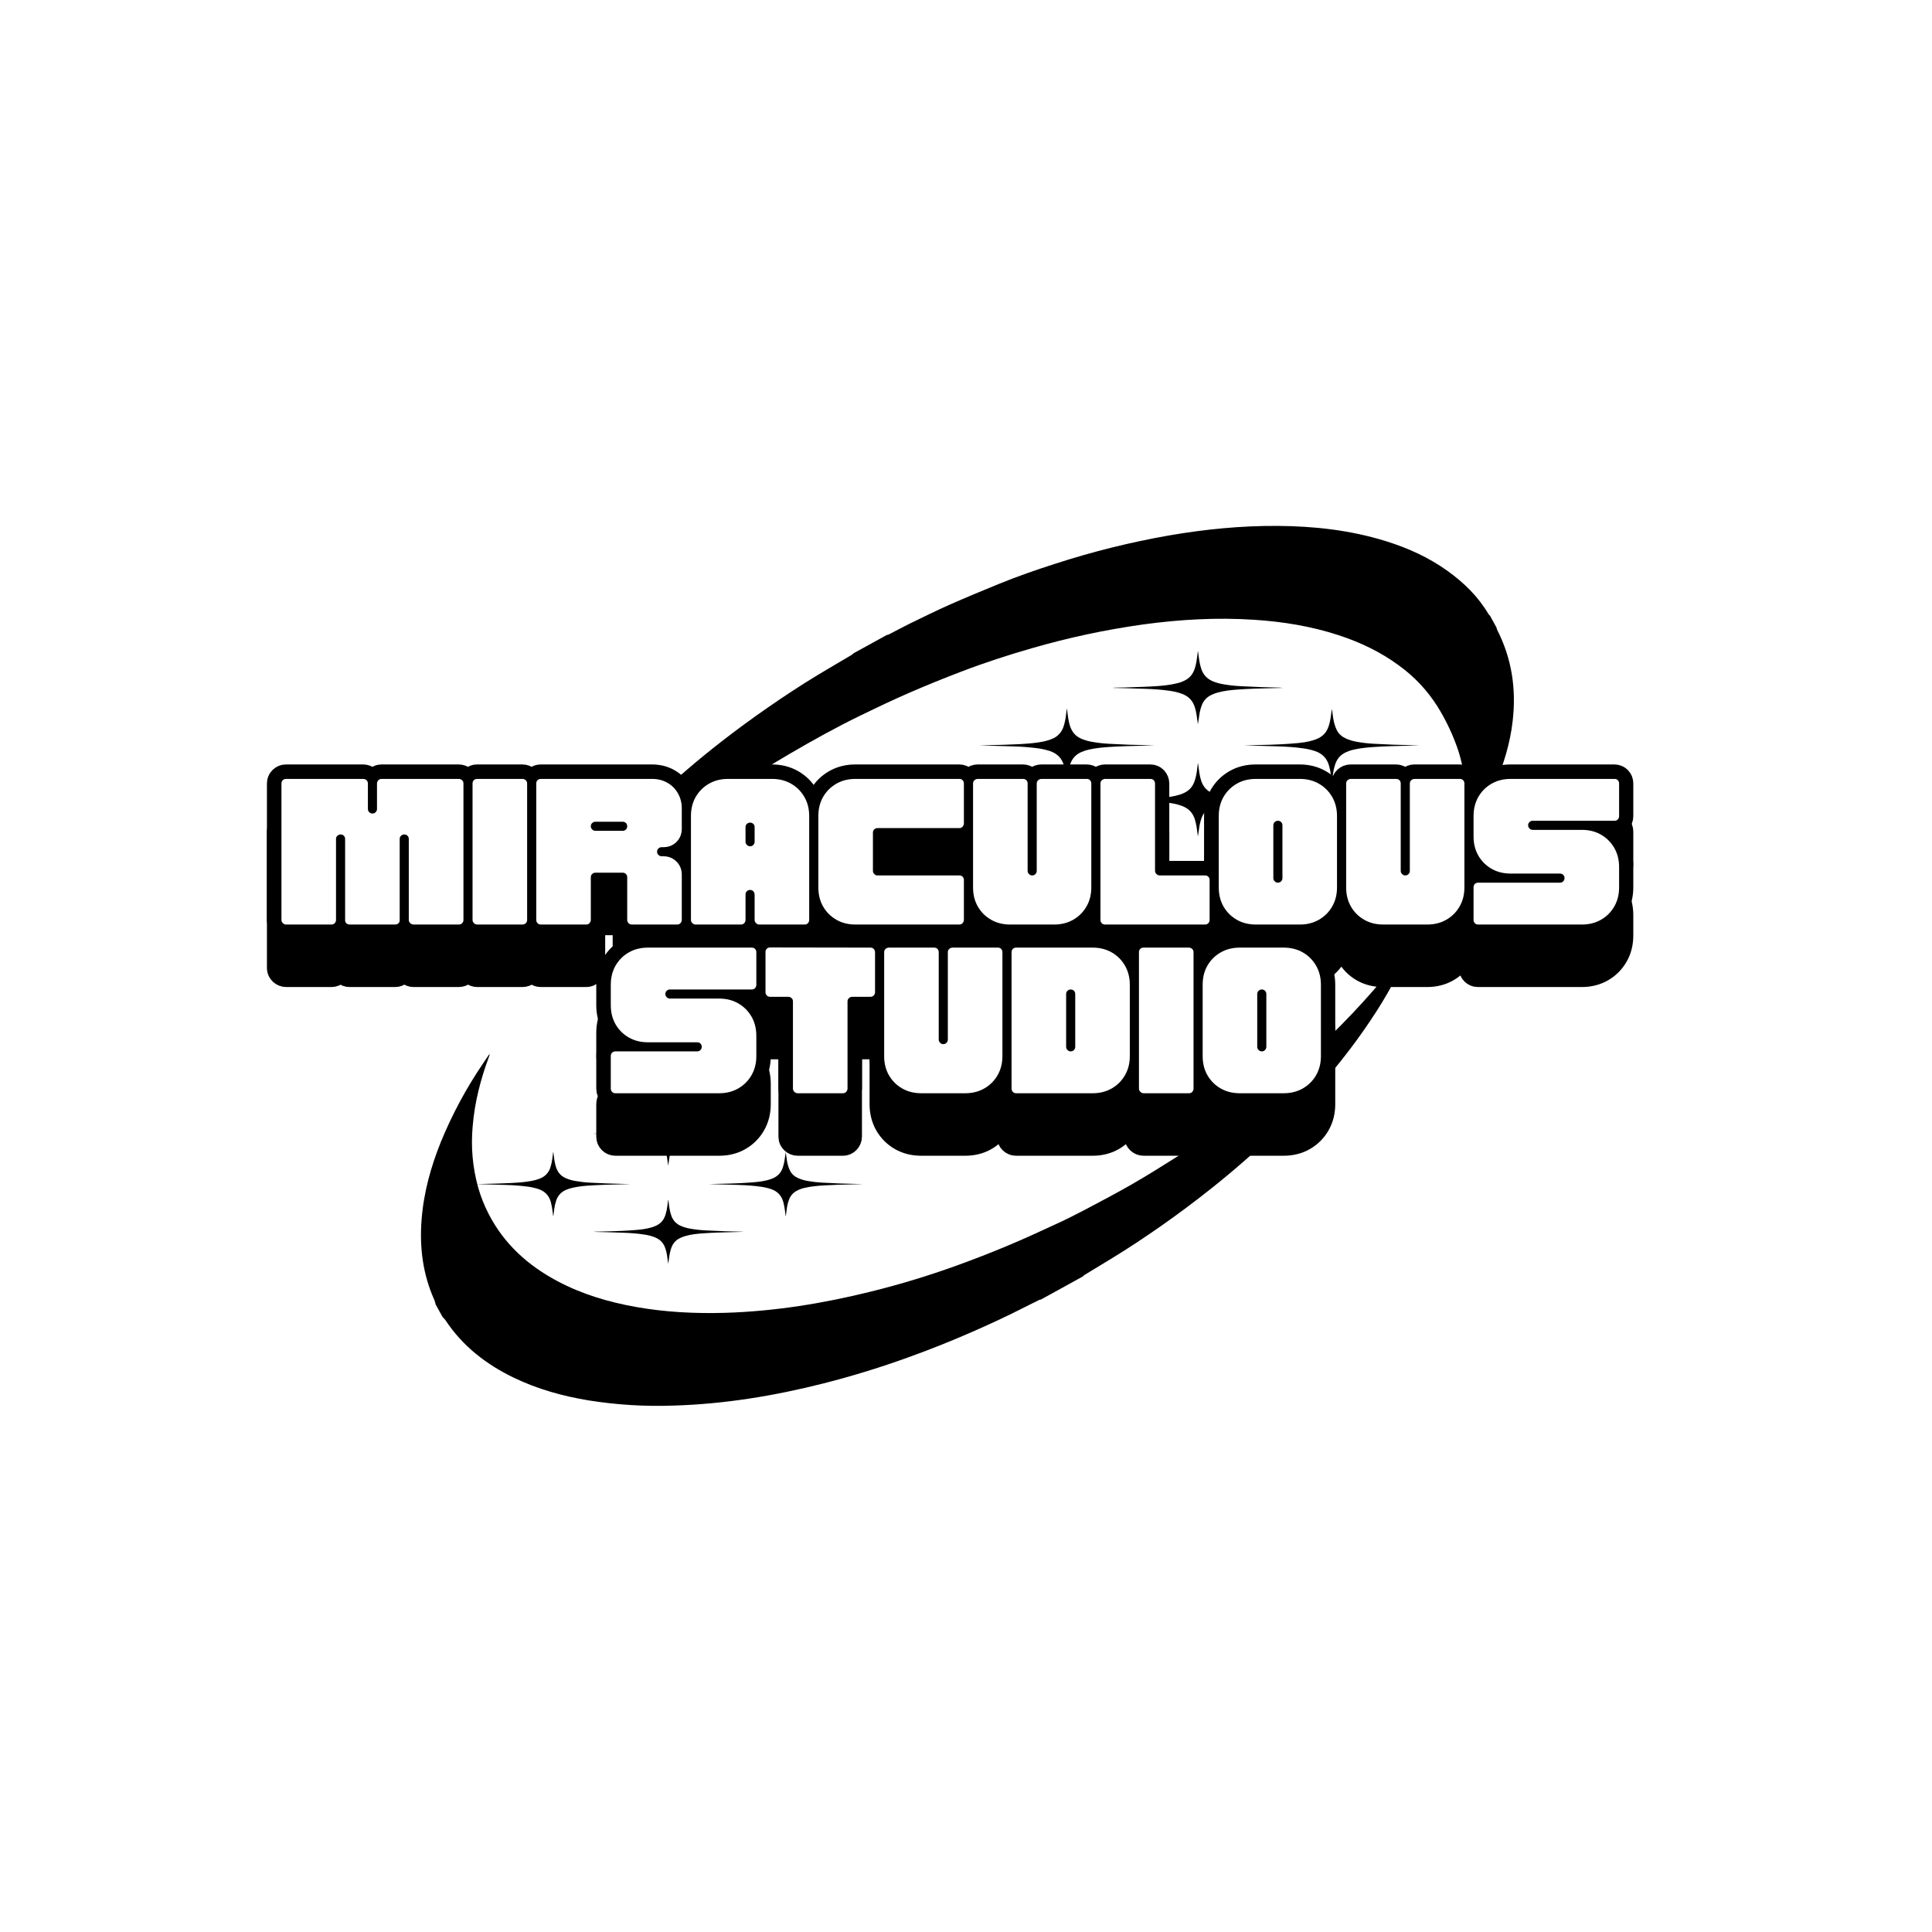
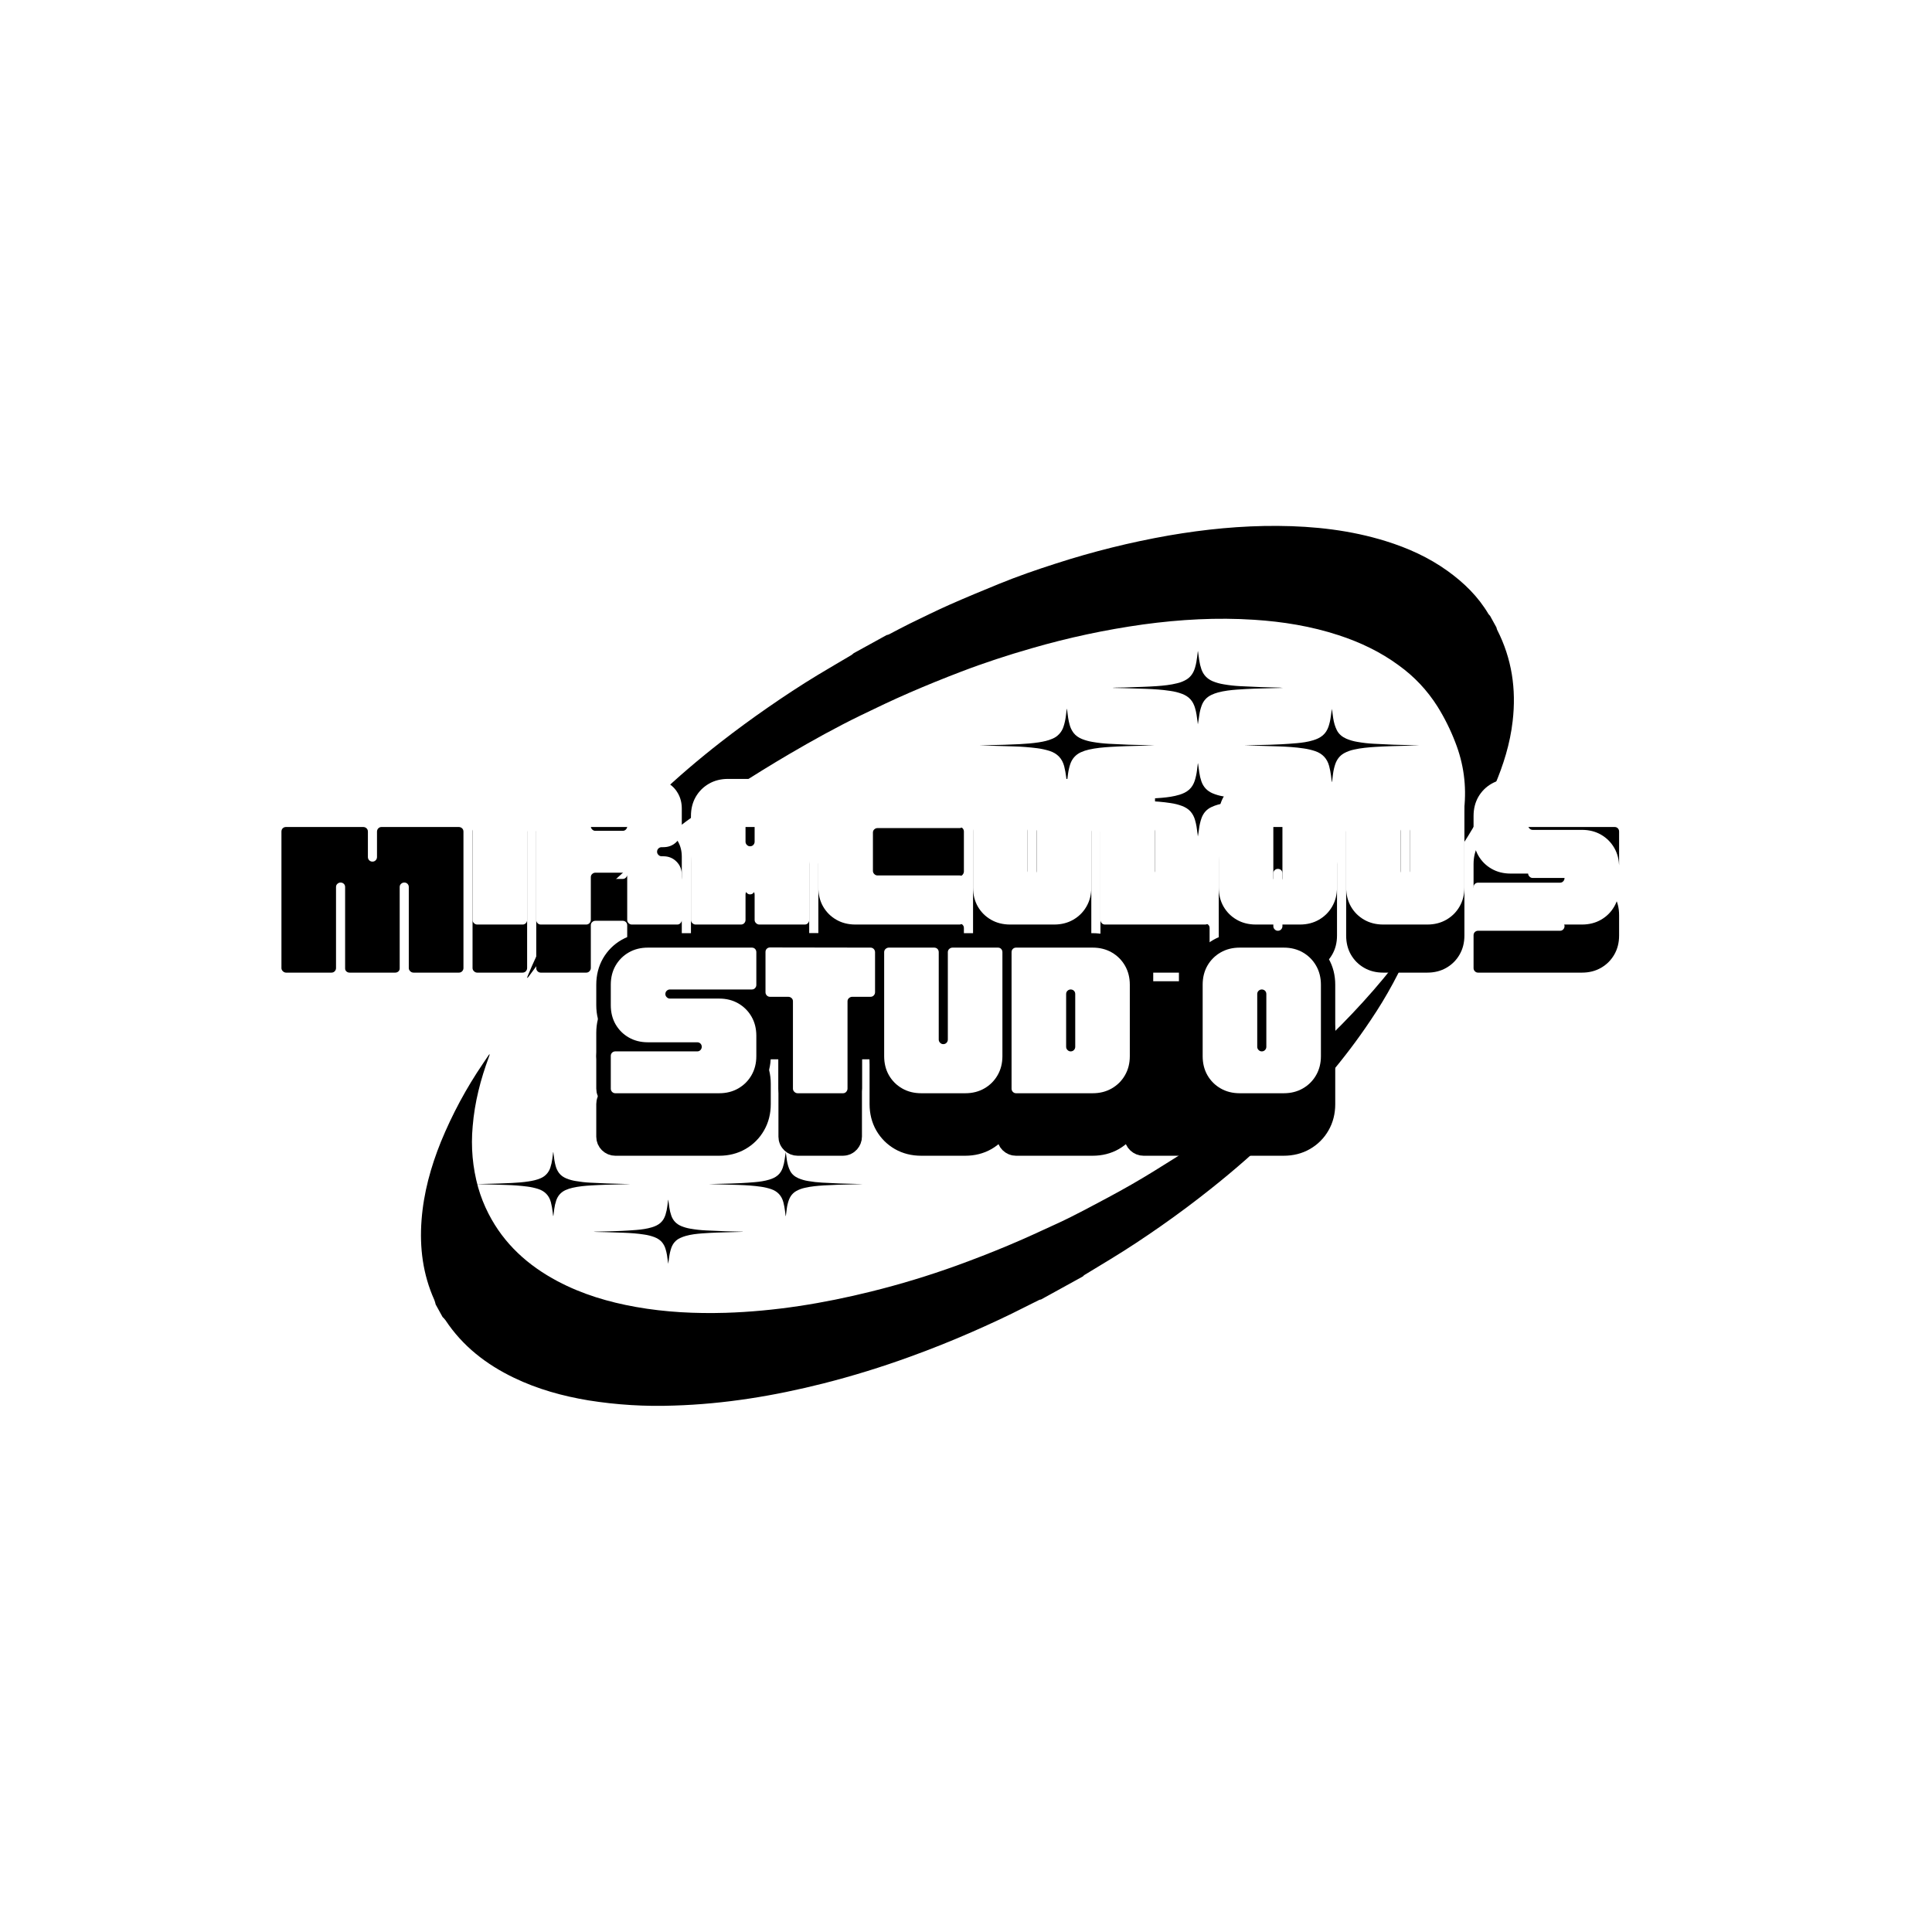
<svg xmlns="http://www.w3.org/2000/svg" width="500" zoomAndPan="magnify" viewBox="0 0 375 375" height="500" preserveAspectRatio="xMidYMid meet" version="1.0">
  <defs>
    <g />
    <clipPath id="e328efad8c">
      <path d="M 137 223 L 167.445 223 L 167.445 237 L 137 237 Z M 137 223 " clip-rule="nonzero" />
    </clipPath>
    <clipPath id="f03d1c68f6">
      <path d="M 92.445 223 L 123 223 L 123 237 L 92.445 237 Z M 92.445 223 " clip-rule="nonzero" />
    </clipPath>
    <clipPath id="d442567ace">
      <path d="M 115 232 L 145 232 L 145 245.301 L 115 245.301 Z M 115 232 " clip-rule="nonzero" />
    </clipPath>
    <clipPath id="1f494d634b">
-       <path d="M 115 213.801 L 145 213.801 L 145 227 L 115 227 Z M 115 213.801 " clip-rule="nonzero" />
+       <path d="M 115 213.801 L 145 213.801 L 145 227 Z M 115 213.801 " clip-rule="nonzero" />
    </clipPath>
    <clipPath id="541e99dee0">
      <path d="M 81 182 L 275 182 L 275 273 L 81 273 Z M 81 182 " clip-rule="nonzero" />
    </clipPath>
    <clipPath id="eb73e471bd">
      <path d="M 50.016 190.457 L 263.535 72.883 L 325.035 184.57 L 111.516 302.145 Z M 50.016 190.457 " clip-rule="nonzero" />
    </clipPath>
    <clipPath id="a3c38021ab">
      <path d="M 50.016 190.457 L 263.535 72.883 L 325.035 184.57 L 111.516 302.145 Z M 50.016 190.457 " clip-rule="nonzero" />
    </clipPath>
    <clipPath id="12a56a7488">
      <path d="M 50.016 190.457 L 263.535 72.883 L 325.035 184.57 L 111.516 302.145 Z M 50.016 190.457 " clip-rule="nonzero" />
    </clipPath>
    <clipPath id="6ddc0a7866">
      <path d="M 102 102 L 294 102 L 294 190 L 102 190 Z M 102 102 " clip-rule="nonzero" />
    </clipPath>
    <clipPath id="a860fc0025">
      <path d="M 50.016 190.457 L 263.535 72.883 L 325.035 184.57 L 111.516 302.145 Z M 50.016 190.457 " clip-rule="nonzero" />
    </clipPath>
    <clipPath id="08d474ddfa">
      <path d="M 50.016 190.457 L 263.535 72.883 L 325.035 184.57 L 111.516 302.145 Z M 50.016 190.457 " clip-rule="nonzero" />
    </clipPath>
    <clipPath id="c8bae89749">
      <path d="M 50.016 190.457 L 263.535 72.883 L 325.035 184.57 L 111.516 302.145 Z M 50.016 190.457 " clip-rule="nonzero" />
    </clipPath>
    <clipPath id="b5c119c927">
      <path d="M 241 137 L 275.547 137 L 275.547 152 L 241 152 Z M 241 137 " clip-rule="nonzero" />
    </clipPath>
    <clipPath id="a32bdafdc0">
      <path d="M 190.047 137 L 225 137 L 225 152 L 190.047 152 Z M 190.047 137 " clip-rule="nonzero" />
    </clipPath>
    <clipPath id="59c8a98421">
      <path d="M 216 148 L 250 148 L 250 162.363 L 216 162.363 Z M 216 148 " clip-rule="nonzero" />
    </clipPath>
    <clipPath id="9b9631b058">
      <path d="M 216 126.363 L 250 126.363 L 250 141 L 216 141 Z M 216 126.363 " clip-rule="nonzero" />
    </clipPath>
  </defs>
-   <rect x="-37.5" width="450" fill="#ffffff" y="-37.5" height="450" fill-opacity="1" />
  <rect x="-37.5" width="450" fill="#ffffff" y="-37.5" height="450" fill-opacity="1" />
  <g clip-path="url(#e328efad8c)">
    <path fill="#000000" d="M 152.492 236.031 C 152.449 235.676 152.406 235.32 152.359 234.965 C 152.289 234.418 152.184 233.879 152.047 233.344 C 151.707 232.074 150.918 231.23 149.664 230.805 C 149.035 230.594 148.391 230.441 147.73 230.348 C 146.301 230.137 144.863 230.051 143.422 229.996 C 142.113 229.949 140.809 229.918 139.5 229.883 C 138.863 229.863 138.227 229.848 137.59 229.828 L 138.59 229.801 C 139.684 229.777 140.777 229.754 141.875 229.723 C 142.508 229.703 143.148 229.684 143.785 229.645 C 144.691 229.594 145.598 229.539 146.5 229.457 C 147.449 229.375 148.395 229.242 149.309 228.965 C 149.914 228.785 150.484 228.539 150.965 228.125 C 151.434 227.723 151.73 227.215 151.934 226.645 C 152.117 226.094 152.246 225.531 152.316 224.957 C 152.383 224.516 152.434 224.074 152.523 223.625 C 152.543 223.785 152.562 223.945 152.582 224.105 C 152.672 224.844 152.762 225.582 152.977 226.297 C 153.074 226.625 153.199 226.938 153.352 227.242 C 153.699 227.93 154.27 228.387 154.969 228.695 C 155.574 228.953 156.203 229.133 156.855 229.238 C 157.762 229.395 158.676 229.5 159.594 229.547 C 160.711 229.609 161.832 229.664 162.949 229.711 C 163.953 229.746 164.957 229.762 165.961 229.789 C 166.453 229.801 166.941 229.82 167.43 229.859 C 167.094 229.859 166.758 229.852 166.422 229.859 C 165.168 229.891 163.91 229.918 162.656 229.961 C 161.738 229.992 160.816 230.031 159.898 230.086 C 158.676 230.168 157.457 230.27 156.262 230.547 C 155.668 230.668 155.102 230.875 154.57 231.168 C 153.836 231.586 153.363 232.211 153.09 233 C 152.902 233.547 152.773 234.109 152.703 234.684 C 152.641 235.113 152.594 235.547 152.539 235.98 C 152.535 236 152.531 236.016 152.523 236.031 Z M 152.492 236.031 " fill-opacity="1" fill-rule="nonzero" />
  </g>
  <g clip-path="url(#f03d1c68f6)">
    <path fill="#000000" d="M 107.402 223.633 C 107.422 223.793 107.441 223.953 107.461 224.113 C 107.551 224.852 107.648 225.59 107.852 226.309 C 107.984 226.816 108.207 227.281 108.523 227.703 C 108.898 228.188 109.387 228.508 109.941 228.738 C 110.523 228.973 111.121 229.141 111.742 229.238 C 112.656 229.398 113.574 229.504 114.504 229.551 C 115.609 229.613 116.715 229.664 117.82 229.707 C 118.832 229.746 119.844 229.762 120.855 229.789 C 121.34 229.801 121.828 229.82 122.316 229.859 C 121.969 229.859 121.621 229.852 121.273 229.859 C 120.031 229.887 118.789 229.918 117.547 229.961 C 116.629 229.992 115.707 230.027 114.789 230.086 C 113.559 230.16 112.336 230.27 111.133 230.547 C 110.652 230.652 110.191 230.805 109.742 231.008 C 108.859 231.422 108.277 232.094 107.961 233.008 C 107.781 233.551 107.652 234.105 107.578 234.672 C 107.52 235.098 107.473 235.523 107.418 235.949 C 107.414 235.984 107.398 236.012 107.367 236.031 C 107.336 235.773 107.309 235.516 107.273 235.258 C 107.199 234.621 107.086 233.992 106.93 233.367 C 106.582 232.047 105.75 231.195 104.453 230.773 C 103.762 230.559 103.059 230.402 102.344 230.312 C 100.996 230.141 99.641 230.035 98.281 230 C 96.98 229.953 95.68 229.918 94.379 229.883 C 93.742 229.863 93.105 229.852 92.469 229.832 C 92.797 229.82 93.121 229.812 93.449 229.805 C 94.551 229.777 95.652 229.758 96.754 229.723 C 97.609 229.699 98.465 229.664 99.32 229.617 C 100.422 229.559 101.52 229.48 102.609 229.309 C 103.398 229.188 104.18 229.023 104.918 228.703 C 105.371 228.516 105.762 228.242 106.094 227.883 C 106.426 227.523 106.668 227.109 106.816 226.645 C 106.996 226.094 107.125 225.531 107.199 224.957 C 107.258 224.531 107.309 224.105 107.359 223.68 C 107.363 223.664 107.371 223.648 107.375 223.633 Z M 107.402 223.633 " fill-opacity="1" fill-rule="nonzero" />
  </g>
  <g clip-path="url(#d442567ace)">
    <path fill="#000000" d="M 144.164 239.094 L 143.184 239.125 C 141.84 239.164 140.492 239.191 139.148 239.242 C 138.188 239.277 137.23 239.332 136.273 239.402 C 135.203 239.48 134.129 239.602 133.094 239.895 C 132.727 240 132.371 240.133 132.027 240.293 C 131.188 240.676 130.629 241.32 130.312 242.18 C 130.109 242.77 129.969 243.375 129.891 243.992 C 129.828 244.426 129.777 244.863 129.691 245.301 C 129.668 245.129 129.648 244.953 129.625 244.777 C 129.531 243.996 129.43 243.211 129.191 242.457 C 129.047 241.938 128.797 241.469 128.441 241.059 C 128.051 240.625 127.562 240.336 127.02 240.125 C 126.379 239.887 125.719 239.719 125.039 239.625 C 123.742 239.418 122.43 239.332 121.117 239.277 C 119.922 239.227 118.723 239.195 117.527 239.156 C 116.945 239.141 116.367 239.133 115.789 239.117 C 115.602 239.113 115.418 239.098 115.234 239.066 C 115.578 239.062 115.926 239.059 116.273 239.047 C 117.133 239.027 117.996 239.004 118.859 238.98 C 119.426 238.965 119.992 238.953 120.559 238.922 C 121.543 238.871 122.527 238.82 123.508 238.734 C 124.543 238.648 125.57 238.512 126.566 238.207 C 127.168 238.02 127.734 237.766 128.211 237.344 C 128.684 236.918 128.969 236.395 129.164 235.809 C 129.348 235.219 129.477 234.617 129.547 234.004 C 129.594 233.668 129.629 233.328 129.672 232.992 C 129.68 232.945 129.695 232.895 129.711 232.848 C 129.789 233.395 129.852 233.918 129.93 234.438 C 130.004 234.953 130.125 235.457 130.297 235.949 C 130.633 236.906 131.273 237.574 132.207 237.973 C 132.77 238.207 133.348 238.375 133.945 238.477 C 134.977 238.66 136.012 238.777 137.055 238.824 C 138.297 238.887 139.539 238.941 140.777 238.984 C 141.887 239.023 142.992 239.039 144.102 239.066 L 144.156 239.07 Z M 144.164 239.094 " fill-opacity="1" fill-rule="nonzero" />
  </g>
  <g clip-path="url(#1f494d634b)">
    <path fill="#000000" d="M 115.23 220.047 C 115.418 220.035 115.609 220.02 115.797 220.012 C 116.293 220.004 116.789 220.004 117.285 219.988 C 118.277 219.961 119.27 219.93 120.258 219.891 C 121.055 219.859 121.855 219.82 122.648 219.766 C 123.844 219.68 125.035 219.566 126.203 219.27 C 126.777 219.137 127.316 218.914 127.82 218.602 C 128.535 218.141 128.949 217.465 129.195 216.668 C 129.398 216.016 129.5 215.348 129.586 214.672 C 129.617 214.43 129.645 214.191 129.668 213.949 C 129.68 213.898 129.691 213.852 129.707 213.801 C 129.781 214.352 129.848 214.871 129.926 215.391 C 130 215.91 130.125 216.418 130.297 216.914 C 130.633 217.863 131.27 218.527 132.195 218.926 C 132.812 219.18 133.449 219.355 134.105 219.461 C 135.039 219.621 135.98 219.727 136.926 219.773 C 138.102 219.836 139.281 219.887 140.457 219.934 C 141.512 219.969 142.566 219.984 143.625 220.012 C 143.805 220.016 143.984 220.031 144.16 220.062 L 143.629 220.074 C 142.215 220.113 140.797 220.141 139.383 220.191 C 138.383 220.227 137.387 220.281 136.391 220.352 C 135.285 220.43 134.188 220.555 133.113 220.844 C 132.727 220.945 132.352 221.082 131.992 221.258 C 131.195 221.637 130.645 222.234 130.34 223.059 C 130.145 223.59 130.008 224.137 129.93 224.699 C 129.852 225.215 129.789 225.734 129.688 226.254 C 129.668 226.082 129.645 225.906 129.625 225.734 C 129.527 224.957 129.43 224.18 129.195 223.43 C 129.035 222.91 128.805 222.426 128.438 222.016 C 128.039 221.578 127.543 221.289 126.996 221.074 C 126.348 220.836 125.684 220.672 124.996 220.578 C 123.621 220.367 122.234 220.277 120.844 220.223 C 119.602 220.176 118.359 220.145 117.117 220.109 C 116.52 220.09 115.918 220.082 115.32 220.066 C 115.289 220.066 115.258 220.066 115.227 220.066 Z M 115.23 220.047 " fill-opacity="1" fill-rule="nonzero" />
  </g>
-   <path stroke-linecap="butt" transform="matrix(1.656, 0, 0, 1.656, 53.737, 152.347)" fill="none" stroke-linejoin="miter" d="M 1.088 21.999 C 0.946 21.999 0.816 21.948 0.703 21.844 C 0.588 21.735 0.531 21.61 0.531 21.469 L 0.531 5.472 C 0.531 5.316 0.585 5.187 0.692 5.085 C 0.8 4.986 0.925 4.934 1.066 4.934 L 10.113 4.934 C 10.269 4.934 10.399 4.986 10.505 5.085 C 10.611 5.187 10.665 5.316 10.665 5.472 L 10.665 8.455 C 10.665 8.597 10.717 8.722 10.821 8.83 C 10.929 8.934 11.054 8.986 11.196 8.986 C 11.351 8.986 11.481 8.934 11.583 8.83 C 11.682 8.722 11.733 8.597 11.733 8.455 L 11.733 5.493 C 11.733 5.335 11.785 5.203 11.889 5.097 C 11.995 4.988 12.12 4.934 12.264 4.934 L 21.308 4.934 C 21.467 4.934 21.596 4.986 21.7 5.085 C 21.808 5.187 21.86 5.316 21.86 5.472 L 21.86 21.469 C 21.86 21.61 21.811 21.735 21.709 21.844 C 21.613 21.948 21.485 21.999 21.33 21.999 L 16.019 21.999 C 15.877 21.999 15.747 21.948 15.632 21.844 C 15.521 21.735 15.467 21.61 15.467 21.469 L 15.467 11.976 C 15.467 11.818 15.415 11.691 15.316 11.59 C 15.214 11.491 15.087 11.439 14.929 11.439 C 14.788 11.439 14.663 11.491 14.554 11.59 C 14.45 11.691 14.398 11.818 14.398 11.976 L 14.398 21.511 C 14.398 21.653 14.344 21.771 14.238 21.865 C 14.13 21.955 14.005 21.999 13.863 21.999 L 8.531 21.999 C 8.387 21.999 8.262 21.955 8.156 21.865 C 8.05 21.771 7.998 21.653 7.998 21.511 L 7.998 11.976 C 7.998 11.818 7.948 11.691 7.847 11.59 C 7.75 11.491 7.623 11.439 7.467 11.439 C 7.326 11.439 7.201 11.491 7.092 11.59 C 6.986 11.691 6.932 11.818 6.932 11.976 L 6.932 21.469 C 6.932 21.61 6.88 21.735 6.781 21.844 C 6.684 21.948 6.557 21.999 6.401 21.999 Z M 23.483 21.999 C 23.341 21.999 23.212 21.948 23.099 21.844 C 22.983 21.735 22.926 21.61 22.926 21.469 L 22.926 5.472 C 22.926 5.316 22.981 5.187 23.087 5.085 C 23.195 4.986 23.32 4.934 23.462 4.934 L 28.773 4.934 C 28.931 4.934 29.061 4.986 29.164 5.085 C 29.273 5.187 29.327 5.316 29.327 5.472 L 29.327 21.469 C 29.327 21.61 29.275 21.735 29.174 21.844 C 29.077 21.948 28.952 21.999 28.794 21.999 Z M 30.926 21.999 C 30.784 21.999 30.659 21.948 30.551 21.844 C 30.445 21.735 30.391 21.61 30.391 21.469 L 30.391 5.472 C 30.391 5.316 30.445 5.187 30.551 5.085 C 30.659 4.986 30.784 4.934 30.926 4.934 L 43.982 4.934 C 44.649 4.934 45.244 5.085 45.767 5.382 C 46.296 5.682 46.708 6.095 47.008 6.623 C 47.307 7.146 47.456 7.743 47.456 8.413 L 47.456 10.757 C 47.456 11.384 47.248 11.906 46.836 12.318 C 46.425 12.729 45.906 12.934 45.279 12.934 L 45.09 12.934 C 44.949 12.934 44.824 12.983 44.715 13.085 C 44.609 13.186 44.555 13.314 44.555 13.469 C 44.555 13.613 44.609 13.738 44.715 13.844 C 44.824 13.95 44.949 14.002 45.09 14.002 L 45.279 14.002 C 45.906 14.002 46.425 14.207 46.836 14.62 C 47.248 15.035 47.456 15.554 47.456 16.179 L 47.456 21.448 C 47.456 21.587 47.406 21.714 47.305 21.827 C 47.208 21.943 47.081 21.999 46.925 21.999 L 41.593 21.999 C 41.449 21.999 41.324 21.948 41.218 21.844 C 41.109 21.735 41.055 21.61 41.055 21.469 L 41.055 16.455 C 41.055 16.297 41.006 16.172 40.904 16.073 C 40.808 15.974 40.68 15.922 40.525 15.922 L 37.327 15.922 C 37.185 15.922 37.06 15.974 36.952 16.073 C 36.846 16.172 36.791 16.297 36.791 16.455 L 36.791 21.448 C 36.791 21.587 36.739 21.714 36.64 21.827 C 36.541 21.943 36.416 21.999 36.261 21.999 Z M 37.327 11.016 L 40.525 11.016 C 40.68 11.016 40.808 10.965 40.904 10.856 C 41.006 10.748 41.055 10.623 41.055 10.481 C 41.055 10.325 41.006 10.198 40.904 10.101 C 40.808 10 40.68 9.95 40.525 9.95 L 37.327 9.95 C 37.185 9.95 37.06 10 36.952 10.101 C 36.846 10.198 36.791 10.325 36.791 10.481 C 36.791 10.623 36.846 10.748 36.952 10.856 C 37.06 10.965 37.185 11.016 37.327 11.016 Z M 49.076 21.999 C 48.935 21.999 48.805 21.948 48.692 21.844 C 48.576 21.735 48.52 21.61 48.52 21.469 L 48.52 9.288 C 48.52 8.448 48.708 7.703 49.083 7.05 C 49.461 6.394 49.977 5.878 50.628 5.503 C 51.286 5.125 52.034 4.934 52.873 4.934 L 58.033 4.934 C 58.873 4.934 59.62 5.125 60.274 5.503 C 60.929 5.878 61.446 6.394 61.821 7.05 C 62.198 7.703 62.387 8.448 62.387 9.288 L 62.387 21.469 C 62.387 21.61 62.337 21.735 62.236 21.844 C 62.134 21.948 62.007 21.999 61.851 21.999 L 56.54 21.999 C 56.401 21.999 56.274 21.948 56.158 21.844 C 56.045 21.735 55.986 21.61 55.986 21.469 L 55.986 18.5 C 55.986 18.344 55.937 18.214 55.835 18.11 C 55.739 18.002 55.611 17.948 55.456 17.948 C 55.314 17.948 55.189 18 55.081 18.099 C 54.974 18.198 54.92 18.323 54.92 18.481 L 54.92 21.469 C 54.92 21.61 54.868 21.735 54.769 21.844 C 54.673 21.948 54.545 21.999 54.39 21.999 Z M 55.456 12.83 C 55.611 12.83 55.739 12.776 55.835 12.667 C 55.937 12.561 55.986 12.436 55.986 12.292 L 55.986 10.59 C 55.986 10.434 55.937 10.307 55.835 10.205 C 55.739 10.104 55.611 10.054 55.456 10.054 C 55.314 10.054 55.189 10.104 55.081 10.205 C 54.974 10.307 54.92 10.434 54.92 10.59 L 54.92 12.292 C 54.92 12.436 54.974 12.561 55.081 12.667 C 55.189 12.776 55.314 12.83 55.456 12.83 Z M 67.804 21.999 C 66.962 21.999 66.214 21.813 65.559 21.438 C 64.906 21.058 64.389 20.544 64.012 19.891 C 63.637 19.235 63.45 18.488 63.45 17.646 L 63.45 9.288 C 63.45 8.448 63.637 7.703 64.012 7.05 C 64.389 6.394 64.906 5.878 65.559 5.503 C 66.214 5.125 66.962 4.934 67.804 4.934 L 79.983 4.934 C 80.138 4.934 80.266 4.986 80.362 5.085 C 80.464 5.187 80.513 5.316 80.513 5.472 L 80.513 10.142 C 80.513 10.285 80.464 10.413 80.362 10.528 C 80.266 10.639 80.138 10.693 79.983 10.693 L 70.386 10.693 C 70.243 10.693 70.118 10.745 70.011 10.847 C 69.903 10.943 69.849 11.071 69.849 11.231 L 69.849 15.71 C 69.849 15.851 69.903 15.976 70.011 16.085 C 70.118 16.188 70.243 16.24 70.386 16.24 L 79.983 16.24 C 80.138 16.24 80.266 16.29 80.362 16.391 C 80.464 16.488 80.513 16.615 80.513 16.771 L 80.513 21.448 C 80.513 21.587 80.464 21.714 80.362 21.827 C 80.266 21.943 80.138 21.999 79.983 21.999 Z M 85.933 21.999 C 85.091 21.999 84.343 21.813 83.688 21.438 C 83.034 21.058 82.52 20.544 82.141 19.891 C 81.766 19.235 81.579 18.488 81.579 17.646 L 81.579 5.472 C 81.579 5.316 81.636 5.187 81.749 5.085 C 81.865 4.986 81.992 4.934 82.136 4.934 L 87.447 4.934 C 87.603 4.934 87.73 4.986 87.827 5.085 C 87.928 5.187 87.978 5.316 87.978 5.472 L 87.978 15.71 C 87.978 15.851 88.032 15.976 88.14 16.085 C 88.247 16.188 88.372 16.24 88.515 16.24 C 88.671 16.24 88.798 16.188 88.895 16.085 C 88.996 15.976 89.046 15.851 89.046 15.71 L 89.046 5.472 C 89.046 5.316 89.103 5.187 89.218 5.085 C 89.331 4.986 89.459 4.934 89.598 4.934 L 94.909 4.934 C 95.067 4.934 95.194 4.986 95.296 5.085 C 95.395 5.187 95.447 5.316 95.447 5.472 L 95.447 17.646 C 95.447 18.488 95.256 19.235 94.878 19.891 C 94.503 20.544 93.987 21.058 93.331 21.438 C 92.678 21.813 91.933 21.999 91.093 21.999 Z M 97.046 21.999 C 96.902 21.999 96.777 21.948 96.671 21.844 C 96.562 21.735 96.508 21.61 96.508 21.469 L 96.508 5.472 C 96.508 5.316 96.565 5.187 96.68 5.085 C 96.796 4.986 96.923 4.934 97.065 4.934 L 102.378 4.934 C 102.534 4.934 102.661 4.988 102.758 5.097 C 102.857 5.203 102.909 5.335 102.909 5.493 L 102.909 15.71 C 102.909 15.851 102.965 15.976 103.081 16.085 C 103.194 16.188 103.324 16.24 103.465 16.24 L 108.776 16.24 C 108.934 16.24 109.059 16.29 109.158 16.391 C 109.257 16.488 109.309 16.615 109.309 16.771 L 109.309 21.469 C 109.309 21.61 109.257 21.735 109.158 21.844 C 109.059 21.948 108.934 21.999 108.776 21.999 Z M 114.724 21.999 C 113.885 21.999 113.137 21.813 112.481 21.438 C 111.828 21.058 111.312 20.544 110.934 19.891 C 110.559 19.235 110.371 18.488 110.371 17.646 L 110.371 9.288 C 110.371 8.448 110.559 7.703 110.934 7.05 C 111.312 6.394 111.828 5.878 112.481 5.503 C 113.137 5.125 113.885 4.934 114.724 4.934 L 119.887 4.934 C 120.726 4.934 121.471 5.125 122.125 5.503 C 122.78 5.878 123.297 6.394 123.672 7.05 C 124.049 7.703 124.24 8.448 124.24 9.288 L 124.24 17.646 C 124.24 18.488 124.049 19.235 123.672 19.891 C 123.297 20.544 122.78 21.058 122.125 21.438 C 121.471 21.813 120.726 21.999 119.887 21.999 Z M 117.309 17.094 C 117.465 17.094 117.592 17.04 117.689 16.934 C 117.788 16.825 117.84 16.703 117.84 16.563 L 117.84 10.377 C 117.84 10.222 117.788 10.092 117.689 9.991 C 117.592 9.892 117.465 9.84 117.309 9.84 C 117.165 9.84 117.04 9.892 116.934 9.991 C 116.825 10.092 116.771 10.222 116.771 10.377 L 116.771 16.563 C 116.771 16.703 116.825 16.825 116.934 16.934 C 117.04 17.04 117.165 17.094 117.309 17.094 Z M 129.655 21.999 C 128.815 21.999 128.065 21.813 127.41 21.438 C 126.757 21.058 126.242 20.544 125.863 19.891 C 125.488 19.235 125.301 18.488 125.301 17.646 L 125.301 5.472 C 125.301 5.316 125.358 5.187 125.474 5.085 C 125.587 4.986 125.717 4.934 125.858 4.934 L 131.169 4.934 C 131.327 4.934 131.452 4.986 131.551 5.085 C 131.65 5.187 131.702 5.316 131.702 5.472 L 131.702 15.71 C 131.702 15.851 131.754 15.976 131.862 16.085 C 131.971 16.188 132.096 16.24 132.237 16.24 C 132.393 16.24 132.52 16.188 132.617 16.085 C 132.719 15.976 132.768 15.851 132.768 15.71 L 132.768 5.472 C 132.768 5.316 132.827 5.187 132.94 5.085 C 133.056 4.986 133.181 4.934 133.32 4.934 L 138.633 4.934 C 138.789 4.934 138.916 4.986 139.018 5.085 C 139.119 5.187 139.169 5.316 139.169 5.472 L 139.169 17.646 C 139.169 18.488 138.98 19.235 138.6 19.891 C 138.225 20.544 137.711 21.058 137.056 21.438 C 136.402 21.813 135.655 21.999 134.815 21.999 Z M 140.768 21.999 C 140.624 21.999 140.499 21.948 140.393 21.844 C 140.284 21.735 140.23 21.61 140.23 21.469 L 140.23 17.625 C 140.23 17.469 140.284 17.342 140.393 17.245 C 140.499 17.146 140.624 17.094 140.768 17.094 L 150.364 17.094 C 150.522 17.094 150.647 17.04 150.746 16.934 C 150.845 16.825 150.897 16.703 150.897 16.563 C 150.897 16.403 150.845 16.276 150.746 16.179 C 150.647 16.078 150.522 16.028 150.364 16.028 L 144.584 16.028 C 143.744 16.028 142.996 15.839 142.341 15.464 C 141.688 15.087 141.171 14.571 140.794 13.917 C 140.419 13.262 140.23 12.516 140.23 11.679 L 140.23 9.288 C 140.23 8.448 140.419 7.703 140.794 7.05 C 141.171 6.394 141.688 5.878 142.341 5.503 C 142.996 5.125 143.744 4.934 144.584 4.934 L 156.765 4.934 C 156.92 4.934 157.048 4.986 157.144 5.085 C 157.246 5.187 157.295 5.316 157.295 5.472 L 157.295 9.309 C 157.295 9.45 157.246 9.575 157.144 9.684 C 157.048 9.788 156.92 9.84 156.765 9.84 L 147.168 9.84 C 147.025 9.84 146.9 9.892 146.793 9.991 C 146.685 10.092 146.631 10.222 146.631 10.377 C 146.631 10.519 146.685 10.644 146.793 10.752 C 146.9 10.856 147.025 10.908 147.168 10.908 L 152.949 10.908 C 153.784 10.908 154.529 11.097 155.182 11.476 C 155.838 11.851 156.354 12.365 156.729 13.021 C 157.107 13.674 157.295 14.422 157.295 15.262 L 157.295 17.646 C 157.295 18.488 157.107 19.235 156.729 19.891 C 156.354 20.544 155.838 21.058 155.182 21.438 C 154.529 21.813 153.784 21.999 152.949 21.999 Z M 140.768 21.999 " stroke="#000000" stroke-width="3.387" stroke-opacity="1" stroke-miterlimit="4" />
  <g fill="#000000" fill-opacity="1">
    <g transform="translate(53.737, 188.786)">
      <g>
        <path d="M 1.797 0 C 1.566 0 1.359 -0.086 1.172 -0.266 C 0.984 -0.441 0.891 -0.648 0.891 -0.891 L 0.891 -27.375 C 0.891 -27.633 0.973 -27.848 1.141 -28.016 C 1.316 -28.18 1.523 -28.266 1.766 -28.266 L 16.75 -28.266 C 17.008 -28.266 17.227 -28.18 17.406 -28.016 C 17.582 -27.848 17.672 -27.633 17.672 -27.375 L 17.672 -22.438 C 17.672 -22.195 17.754 -21.988 17.922 -21.812 C 18.098 -21.633 18.305 -21.547 18.547 -21.547 C 18.805 -21.547 19.02 -21.633 19.188 -21.812 C 19.352 -21.988 19.438 -22.195 19.438 -22.438 L 19.438 -27.344 C 19.438 -27.602 19.52 -27.82 19.688 -28 C 19.863 -28.176 20.07 -28.266 20.312 -28.266 L 35.297 -28.266 C 35.555 -28.266 35.773 -28.18 35.953 -28.016 C 36.129 -27.848 36.219 -27.633 36.219 -27.375 L 36.219 -0.891 C 36.219 -0.648 36.133 -0.441 35.969 -0.266 C 35.801 -0.086 35.586 0 35.328 0 L 26.531 0 C 26.289 0 26.078 -0.086 25.891 -0.266 C 25.703 -0.441 25.609 -0.648 25.609 -0.891 L 25.609 -16.609 C 25.609 -16.867 25.523 -17.078 25.359 -17.234 C 25.203 -17.398 24.992 -17.484 24.734 -17.484 C 24.492 -17.484 24.285 -17.398 24.109 -17.234 C 23.93 -17.078 23.844 -16.867 23.844 -16.609 L 23.844 -0.812 C 23.844 -0.57 23.754 -0.375 23.578 -0.219 C 23.398 -0.07 23.195 0 22.969 0 L 14.125 0 C 13.895 0 13.691 -0.07 13.516 -0.219 C 13.336 -0.375 13.25 -0.57 13.25 -0.812 L 13.25 -16.609 C 13.25 -16.867 13.164 -17.078 13 -17.234 C 12.832 -17.398 12.617 -17.484 12.359 -17.484 C 12.129 -17.484 11.926 -17.398 11.75 -17.234 C 11.57 -17.078 11.484 -16.867 11.484 -16.609 L 11.484 -0.891 C 11.484 -0.648 11.398 -0.441 11.234 -0.266 C 11.066 -0.086 10.852 0 10.594 0 Z M 1.797 0 " />
      </g>
    </g>
  </g>
  <g fill="#000000" fill-opacity="1">
    <g transform="translate(90.83, 188.786)">
      <g>
        <path d="M 1.797 0 C 1.566 0 1.359 -0.086 1.172 -0.266 C 0.984 -0.441 0.891 -0.648 0.891 -0.891 L 0.891 -27.375 C 0.891 -27.633 0.973 -27.848 1.141 -28.016 C 1.316 -28.18 1.523 -28.266 1.766 -28.266 L 10.562 -28.266 C 10.82 -28.266 11.039 -28.18 11.219 -28.016 C 11.395 -27.848 11.484 -27.633 11.484 -27.375 L 11.484 -0.891 C 11.484 -0.648 11.398 -0.441 11.234 -0.266 C 11.066 -0.086 10.852 0 10.594 0 Z M 1.797 0 " />
      </g>
    </g>
  </g>
  <g fill="#000000" fill-opacity="1">
    <g transform="translate(103.194, 188.786)">
      <g>
        <path d="M 1.766 0 C 1.523 0 1.316 -0.086 1.141 -0.266 C 0.973 -0.441 0.891 -0.648 0.891 -0.891 L 0.891 -27.375 C 0.891 -27.633 0.973 -27.848 1.141 -28.016 C 1.316 -28.18 1.523 -28.266 1.766 -28.266 L 23.391 -28.266 C 24.492 -28.266 25.477 -28.016 26.344 -27.516 C 27.219 -27.023 27.898 -26.344 28.391 -25.469 C 28.891 -24.602 29.141 -23.613 29.141 -22.5 L 29.141 -18.625 C 29.141 -17.582 28.797 -16.719 28.109 -16.031 C 27.43 -15.352 26.578 -15.016 25.547 -15.016 L 25.219 -15.016 C 24.988 -15.016 24.785 -14.93 24.609 -14.766 C 24.43 -14.598 24.344 -14.383 24.344 -14.125 C 24.344 -13.895 24.43 -13.691 24.609 -13.516 C 24.785 -13.336 24.988 -13.25 25.219 -13.25 L 25.547 -13.25 C 26.578 -13.25 27.43 -12.906 28.109 -12.219 C 28.797 -11.539 29.141 -10.68 29.141 -9.641 L 29.141 -0.922 C 29.141 -0.68 29.055 -0.469 28.891 -0.281 C 28.734 -0.094 28.523 0 28.266 0 L 19.438 0 C 19.195 0 18.988 -0.086 18.812 -0.266 C 18.633 -0.441 18.547 -0.648 18.547 -0.891 L 18.547 -9.188 C 18.547 -9.445 18.461 -9.656 18.297 -9.812 C 18.129 -9.977 17.922 -10.062 17.672 -10.062 L 12.359 -10.062 C 12.129 -10.062 11.926 -9.977 11.75 -9.812 C 11.57 -9.656 11.484 -9.445 11.484 -9.188 L 11.484 -0.922 C 11.484 -0.68 11.398 -0.469 11.234 -0.281 C 11.066 -0.094 10.852 0 10.594 0 Z M 12.359 -18.188 L 17.672 -18.188 C 17.922 -18.188 18.129 -18.273 18.297 -18.453 C 18.461 -18.629 18.547 -18.836 18.547 -19.078 C 18.547 -19.336 18.461 -19.547 18.297 -19.703 C 18.129 -19.867 17.922 -19.953 17.672 -19.953 L 12.359 -19.953 C 12.129 -19.953 11.926 -19.867 11.75 -19.703 C 11.57 -19.547 11.484 -19.336 11.484 -19.078 C 11.484 -18.836 11.57 -18.629 11.75 -18.453 C 11.926 -18.273 12.129 -18.188 12.359 -18.188 Z M 12.359 -18.188 " />
      </g>
    </g>
  </g>
  <g fill="#000000" fill-opacity="1">
    <g transform="translate(133.222, 188.786)">
      <g>
        <path d="M 1.797 0 C 1.566 0 1.359 -0.086 1.172 -0.266 C 0.984 -0.441 0.891 -0.648 0.891 -0.891 L 0.891 -21.062 C 0.891 -22.445 1.195 -23.68 1.812 -24.766 C 2.438 -25.848 3.289 -26.703 4.375 -27.328 C 5.457 -27.953 6.695 -28.266 8.094 -28.266 L 16.641 -28.266 C 18.023 -28.266 19.258 -27.953 20.344 -27.328 C 21.426 -26.703 22.281 -25.848 22.906 -24.766 C 23.531 -23.68 23.844 -22.445 23.844 -21.062 L 23.844 -0.891 C 23.844 -0.648 23.758 -0.441 23.594 -0.266 C 23.438 -0.086 23.227 0 22.969 0 L 14.172 0 C 13.93 0 13.719 -0.086 13.531 -0.266 C 13.344 -0.441 13.25 -0.648 13.25 -0.891 L 13.25 -5.797 C 13.25 -6.055 13.164 -6.273 13 -6.453 C 12.832 -6.629 12.617 -6.719 12.359 -6.719 C 12.129 -6.719 11.926 -6.633 11.75 -6.469 C 11.57 -6.301 11.484 -6.086 11.484 -5.828 L 11.484 -0.891 C 11.484 -0.648 11.398 -0.441 11.234 -0.266 C 11.066 -0.086 10.852 0 10.594 0 Z M 12.359 -15.188 C 12.617 -15.188 12.832 -15.273 13 -15.453 C 13.164 -15.629 13.25 -15.836 13.25 -16.078 L 13.25 -18.906 C 13.25 -19.164 13.164 -19.375 13 -19.531 C 12.832 -19.695 12.617 -19.781 12.359 -19.781 C 12.129 -19.781 11.926 -19.695 11.75 -19.531 C 11.57 -19.375 11.484 -19.164 11.484 -18.906 L 11.484 -16.078 C 11.484 -15.836 11.57 -15.629 11.75 -15.453 C 11.926 -15.273 12.129 -15.188 12.359 -15.188 Z M 12.359 -15.188 " />
      </g>
    </g>
  </g>
  <g fill="#000000" fill-opacity="1">
    <g transform="translate(157.95, 188.786)">
      <g>
        <path d="M 8.094 0 C 6.695 0 5.457 -0.312 4.375 -0.938 C 3.289 -1.562 2.438 -2.414 1.812 -3.5 C 1.195 -4.582 0.891 -5.816 0.891 -7.203 L 0.891 -21.062 C 0.891 -22.445 1.195 -23.68 1.812 -24.766 C 2.438 -25.848 3.289 -26.703 4.375 -27.328 C 5.457 -27.953 6.695 -28.266 8.094 -28.266 L 28.266 -28.266 C 28.523 -28.266 28.734 -28.18 28.891 -28.016 C 29.055 -27.848 29.141 -27.633 29.141 -27.375 L 29.141 -19.641 C 29.141 -19.41 29.055 -19.195 28.891 -19 C 28.734 -18.812 28.523 -18.719 28.266 -18.719 L 12.359 -18.719 C 12.129 -18.719 11.926 -18.633 11.75 -18.469 C 11.57 -18.312 11.484 -18.102 11.484 -17.844 L 11.484 -10.422 C 11.484 -10.18 11.57 -9.973 11.75 -9.797 C 11.926 -9.617 12.129 -9.531 12.359 -9.531 L 28.266 -9.531 C 28.523 -9.531 28.734 -9.445 28.891 -9.281 C 29.055 -9.125 29.141 -8.914 29.141 -8.656 L 29.141 -0.922 C 29.141 -0.68 29.055 -0.469 28.891 -0.281 C 28.734 -0.094 28.523 0 28.266 0 Z M 8.094 0 " />
      </g>
    </g>
  </g>
  <g fill="#000000" fill-opacity="1">
    <g transform="translate(187.978, 188.786)">
      <g>
        <path d="M 8.094 0 C 6.695 0 5.457 -0.312 4.375 -0.938 C 3.289 -1.562 2.438 -2.414 1.812 -3.5 C 1.195 -4.582 0.891 -5.816 0.891 -7.203 L 0.891 -27.375 C 0.891 -27.633 0.984 -27.848 1.172 -28.016 C 1.359 -28.18 1.566 -28.266 1.797 -28.266 L 10.594 -28.266 C 10.852 -28.266 11.066 -28.18 11.234 -28.016 C 11.398 -27.848 11.484 -27.633 11.484 -27.375 L 11.484 -10.422 C 11.484 -10.18 11.57 -9.973 11.75 -9.797 C 11.926 -9.617 12.129 -9.531 12.359 -9.531 C 12.617 -9.531 12.832 -9.617 13 -9.797 C 13.164 -9.973 13.25 -10.18 13.25 -10.422 L 13.25 -27.375 C 13.25 -27.633 13.344 -27.848 13.531 -28.016 C 13.719 -28.18 13.93 -28.266 14.172 -28.266 L 22.969 -28.266 C 23.227 -28.266 23.438 -28.18 23.594 -28.016 C 23.758 -27.848 23.844 -27.633 23.844 -27.375 L 23.844 -7.203 C 23.844 -5.816 23.531 -4.582 22.906 -3.5 C 22.281 -2.414 21.426 -1.562 20.344 -0.938 C 19.258 -0.312 18.023 0 16.641 0 Z M 8.094 0 " />
      </g>
    </g>
  </g>
  <g fill="#000000" fill-opacity="1">
    <g transform="translate(212.706, 188.786)">
      <g>
        <path d="M 1.766 0 C 1.523 0 1.316 -0.086 1.141 -0.266 C 0.973 -0.441 0.891 -0.648 0.891 -0.891 L 0.891 -27.375 C 0.891 -27.633 0.984 -27.848 1.172 -28.016 C 1.359 -28.18 1.566 -28.266 1.797 -28.266 L 10.594 -28.266 C 10.852 -28.266 11.066 -28.176 11.234 -28 C 11.398 -27.82 11.484 -27.602 11.484 -27.344 L 11.484 -10.422 C 11.484 -10.18 11.578 -9.973 11.766 -9.797 C 11.953 -9.617 12.164 -9.531 12.406 -9.531 L 21.203 -9.531 C 21.453 -9.531 21.66 -9.445 21.828 -9.281 C 21.992 -9.125 22.078 -8.914 22.078 -8.656 L 22.078 -0.891 C 22.078 -0.648 21.992 -0.441 21.828 -0.266 C 21.66 -0.086 21.453 0 21.203 0 Z M 1.766 0 " />
      </g>
    </g>
  </g>
  <g fill="#000000" fill-opacity="1">
    <g transform="translate(235.669, 188.786)">
      <g>
        <path d="M 8.094 0 C 6.695 0 5.457 -0.312 4.375 -0.938 C 3.289 -1.562 2.438 -2.414 1.812 -3.5 C 1.195 -4.582 0.891 -5.816 0.891 -7.203 L 0.891 -21.062 C 0.891 -22.445 1.195 -23.68 1.812 -24.766 C 2.438 -25.848 3.289 -26.703 4.375 -27.328 C 5.457 -27.953 6.695 -28.266 8.094 -28.266 L 16.641 -28.266 C 18.023 -28.266 19.258 -27.953 20.344 -27.328 C 21.426 -26.703 22.281 -25.848 22.906 -24.766 C 23.531 -23.68 23.844 -22.445 23.844 -21.062 L 23.844 -7.203 C 23.844 -5.816 23.531 -4.582 22.906 -3.5 C 22.281 -2.414 21.426 -1.562 20.344 -0.938 C 19.258 -0.312 18.023 0 16.641 0 Z M 12.359 -8.125 C 12.617 -8.125 12.832 -8.211 13 -8.391 C 13.164 -8.566 13.25 -8.773 13.25 -9.016 L 13.25 -19.25 C 13.25 -19.508 13.164 -19.723 13 -19.891 C 12.832 -20.055 12.617 -20.141 12.359 -20.141 C 12.129 -20.141 11.926 -20.055 11.75 -19.891 C 11.57 -19.723 11.484 -19.508 11.484 -19.25 L 11.484 -9.016 C 11.484 -8.773 11.57 -8.566 11.75 -8.391 C 11.926 -8.211 12.129 -8.125 12.359 -8.125 Z M 12.359 -8.125 " />
      </g>
    </g>
  </g>
  <g fill="#000000" fill-opacity="1">
    <g transform="translate(260.397, 188.786)">
      <g>
        <path d="M 8.094 0 C 6.695 0 5.457 -0.312 4.375 -0.938 C 3.289 -1.562 2.438 -2.414 1.812 -3.5 C 1.195 -4.582 0.891 -5.816 0.891 -7.203 L 0.891 -27.375 C 0.891 -27.633 0.984 -27.848 1.172 -28.016 C 1.359 -28.18 1.566 -28.266 1.797 -28.266 L 10.594 -28.266 C 10.852 -28.266 11.066 -28.18 11.234 -28.016 C 11.398 -27.848 11.484 -27.633 11.484 -27.375 L 11.484 -10.422 C 11.484 -10.18 11.57 -9.973 11.75 -9.797 C 11.926 -9.617 12.129 -9.531 12.359 -9.531 C 12.617 -9.531 12.832 -9.617 13 -9.797 C 13.164 -9.973 13.25 -10.18 13.25 -10.422 L 13.25 -27.375 C 13.25 -27.633 13.344 -27.848 13.531 -28.016 C 13.719 -28.18 13.93 -28.266 14.172 -28.266 L 22.969 -28.266 C 23.227 -28.266 23.438 -28.18 23.594 -28.016 C 23.758 -27.848 23.844 -27.633 23.844 -27.375 L 23.844 -7.203 C 23.844 -5.816 23.531 -4.582 22.906 -3.5 C 22.281 -2.414 21.426 -1.562 20.344 -0.938 C 19.258 -0.312 18.023 0 16.641 0 Z M 8.094 0 " />
      </g>
    </g>
  </g>
  <g fill="#000000" fill-opacity="1">
    <g transform="translate(285.126, 188.786)">
      <g>
        <path d="M 1.766 0 C 1.523 0 1.316 -0.086 1.141 -0.266 C 0.973 -0.441 0.891 -0.648 0.891 -0.891 L 0.891 -7.25 C 0.891 -7.5 0.973 -7.707 1.141 -7.875 C 1.316 -8.039 1.523 -8.125 1.766 -8.125 L 17.672 -8.125 C 17.922 -8.125 18.129 -8.211 18.297 -8.391 C 18.461 -8.566 18.547 -8.773 18.547 -9.016 C 18.547 -9.266 18.461 -9.473 18.297 -9.641 C 18.129 -9.805 17.922 -9.891 17.672 -9.891 L 8.094 -9.891 C 6.695 -9.891 5.457 -10.203 4.375 -10.828 C 3.289 -11.453 2.438 -12.305 1.812 -13.391 C 1.195 -14.473 0.891 -15.707 0.891 -17.094 L 0.891 -21.062 C 0.891 -22.445 1.195 -23.68 1.812 -24.766 C 2.438 -25.848 3.289 -26.703 4.375 -27.328 C 5.457 -27.953 6.695 -28.266 8.094 -28.266 L 28.266 -28.266 C 28.523 -28.266 28.734 -28.18 28.891 -28.016 C 29.055 -27.848 29.141 -27.633 29.141 -27.375 L 29.141 -21.016 C 29.141 -20.785 29.055 -20.582 28.891 -20.406 C 28.734 -20.227 28.523 -20.141 28.266 -20.141 L 12.359 -20.141 C 12.129 -20.141 11.926 -20.055 11.75 -19.891 C 11.57 -19.723 11.484 -19.508 11.484 -19.25 C 11.484 -19.02 11.57 -18.816 11.75 -18.641 C 11.926 -18.461 12.129 -18.375 12.359 -18.375 L 21.938 -18.375 C 23.32 -18.375 24.555 -18.062 25.641 -17.438 C 26.723 -16.812 27.578 -15.957 28.203 -14.875 C 28.828 -13.789 29.141 -12.551 29.141 -11.156 L 29.141 -7.203 C 29.141 -5.816 28.828 -4.582 28.203 -3.5 C 27.578 -2.414 26.723 -1.562 25.641 -0.938 C 24.555 -0.312 23.32 0 21.938 0 Z M 1.766 0 " />
      </g>
    </g>
  </g>
  <g fill="#000000" fill-opacity="1">
    <g transform="translate(315.178, 188.786)">
      <g />
    </g>
  </g>
  <g clip-path="url(#541e99dee0)">
    <g clip-path="url(#eb73e471bd)">
      <g clip-path="url(#a3c38021ab)">
        <g clip-path="url(#12a56a7488)">
          <path fill="#000000" d="M 84.574 253.238 C 84.504 252.93 84.418 252.625 84.305 252.324 C 82.082 247.375 81.414 242.172 81.824 236.805 C 82.223 231.535 83.613 226.5 85.582 221.617 C 87.781 216.266 90.504 211.199 93.758 206.418 C 94.129 205.863 94.508 205.309 94.875 204.762 C 94.918 204.695 94.98 204.652 95.062 204.641 C 95.008 204.809 94.961 204.988 94.898 205.145 C 93.277 209.5 92.125 213.969 91.746 218.617 C 91.379 222.645 91.73 226.602 92.812 230.496 C 93.316 232.258 93.988 233.953 94.824 235.582 C 97.828 241.449 102.473 245.633 108.223 248.684 C 113.004 251.219 118.129 252.734 123.434 253.68 C 129.191 254.703 135 254.988 140.844 254.816 C 150.41 254.516 159.801 252.992 169.074 250.688 C 174.707 249.293 180.254 247.609 185.711 245.637 C 189.027 244.434 192.32 243.156 195.574 241.793 C 198.832 240.434 202.035 238.949 205.238 237.469 C 207.023 236.645 208.785 235.758 210.527 234.844 C 213.559 233.242 216.594 231.652 219.574 229.941 C 222.457 228.289 225.281 226.527 228.094 224.75 C 230.355 223.324 232.578 221.84 234.789 220.312 C 238.125 218.004 241.375 215.574 244.559 213.059 C 249.34 209.277 253.91 205.258 258.27 201 C 264.035 195.359 269.367 189.34 274.039 182.75 C 274.094 182.668 274.172 182.617 274.27 182.605 L 273.996 183.297 C 271.836 188.461 269.191 193.363 266.055 198 C 260.992 205.594 255.059 212.445 248.547 218.832 C 244.234 223.047 239.719 227.023 234.996 230.766 C 231.852 233.27 228.633 235.672 225.344 237.973 C 222.148 240.207 218.902 242.363 215.574 244.387 C 213.855 245.43 212.137 246.465 210.426 247.512 C 210.332 247.586 210.254 247.668 210.18 247.758 L 202.082 252.219 C 201.969 252.234 201.859 252.258 201.75 252.297 C 200.824 252.754 199.895 253.207 198.977 253.68 C 195.562 255.43 192.082 257.035 188.57 258.574 C 184.652 260.289 180.68 261.875 176.652 263.332 C 171.125 265.344 165.508 267.078 159.805 268.527 C 150.289 270.934 140.648 272.523 130.816 272.82 C 125.242 273.027 119.707 272.688 114.199 271.809 C 109.211 270.977 104.375 269.641 99.801 267.445 C 94.398 264.852 89.801 261.297 86.457 256.238 C 86.277 256.004 86.078 255.785 85.863 255.582 Z M 84.574 253.238 " fill-opacity="1" fill-rule="nonzero" />
        </g>
      </g>
    </g>
  </g>
  <g clip-path="url(#6ddc0a7866)">
    <g clip-path="url(#a860fc0025)">
      <g clip-path="url(#08d474ddfa)">
        <g clip-path="url(#c8bae89749)">
          <path fill="#000000" d="M 290.461 121.789 C 290.492 121.941 290.535 122.094 290.594 122.238 C 293.453 127.836 294.332 133.766 293.605 139.973 C 293.113 144.336 291.809 148.5 290.086 152.523 C 288.117 156.992 285.758 161.242 283 165.273 C 282.594 165.883 282.176 166.477 281.762 167.078 C 281.742 167.105 281.699 167.113 281.609 167.16 C 281.691 166.934 281.75 166.746 281.816 166.566 C 282.957 163.449 283.852 160.266 284.203 156.961 C 284.676 152.523 284.098 148.23 282.469 144.074 C 281.543 141.66 280.398 139.359 279.035 137.164 C 277.039 134 274.527 131.324 271.492 129.141 C 267.941 126.527 264.016 124.664 259.84 123.297 C 254.504 121.547 249.004 120.656 243.406 120.297 C 236.215 119.824 229.059 120.23 221.926 121.199 C 214.586 122.223 207.359 123.766 200.242 125.832 C 195.617 127.16 191.047 128.648 186.559 130.371 C 183.164 131.66 179.801 133.031 176.469 134.477 C 173.254 135.875 170.082 137.387 166.926 138.922 C 162.273 141.191 157.742 143.703 153.277 146.316 C 149.727 148.398 146.223 150.57 142.762 152.801 C 138.379 155.621 134.133 158.648 130.004 161.84 C 124.934 165.734 120.121 169.93 115.574 174.422 C 110.84 179.086 106.531 184.117 102.648 189.508 C 102.559 189.656 102.434 189.766 102.277 189.84 C 102.348 189.648 102.418 189.453 102.492 189.266 C 104.555 184.281 107.094 179.551 110.105 175.074 C 115.109 167.559 121.047 160.84 127.57 154.629 C 131.508 150.875 135.641 147.355 139.934 144.012 C 142.895 141.707 145.922 139.488 149.012 137.348 C 152.184 135.148 155.398 133.031 158.695 131.031 C 160.871 129.715 163.07 128.445 165.242 127.156 C 165.402 127.047 165.555 126.922 165.695 126.789 L 172.098 123.266 C 172.25 123.234 172.398 123.195 172.539 123.137 C 173.875 122.449 175.191 121.723 176.539 121.066 C 179.094 119.824 181.641 118.566 184.23 117.41 C 187.418 116 190.641 114.664 193.875 113.344 C 197.516 111.855 201.234 110.57 204.98 109.371 C 212.148 107.055 219.438 105.242 226.855 103.938 C 233.863 102.73 240.906 102.027 248.023 102.078 C 255.137 102.129 262.152 102.91 268.977 105.031 C 273.27 106.363 277.324 108.195 280.984 110.828 C 284.16 113.109 286.914 115.801 288.922 119.199 C 289.012 119.324 289.117 119.441 289.23 119.551 Z M 290.461 121.789 " fill-opacity="1" fill-rule="nonzero" />
        </g>
      </g>
    </g>
  </g>
  <g clip-path="url(#b5c119c927)">
    <path fill="#000000" d="M 258.5 151.766 C 258.449 151.359 258.402 150.953 258.348 150.551 C 258.27 149.926 258.148 149.309 257.988 148.695 C 257.602 147.246 256.703 146.281 255.277 145.793 C 254.559 145.555 253.82 145.379 253.07 145.273 C 251.441 145.027 249.801 144.93 248.156 144.871 C 246.668 144.816 245.18 144.781 243.688 144.738 C 242.961 144.719 242.238 144.699 241.508 144.68 L 242.652 144.648 C 243.898 144.617 245.145 144.594 246.395 144.559 C 247.121 144.535 247.848 144.512 248.57 144.469 C 249.605 144.41 250.637 144.348 251.668 144.254 C 252.75 144.16 253.828 144.008 254.871 143.691 C 255.559 143.484 256.207 143.203 256.758 142.73 C 257.293 142.273 257.633 141.691 257.863 141.039 C 258.07 140.41 258.219 139.77 258.301 139.113 C 258.375 138.605 258.434 138.102 258.535 137.586 C 258.559 137.77 258.582 137.953 258.602 138.137 C 258.707 138.98 258.805 139.828 259.051 140.645 C 259.164 141.016 259.305 141.375 259.477 141.723 C 259.875 142.508 260.523 143.031 261.32 143.383 C 262.012 143.676 262.73 143.883 263.473 144 C 264.504 144.184 265.547 144.305 266.594 144.359 C 267.871 144.43 269.145 144.492 270.422 144.543 C 271.566 144.586 272.711 144.602 273.855 144.633 C 274.414 144.648 274.969 144.668 275.527 144.711 C 275.145 144.711 274.762 144.703 274.379 144.711 C 272.949 144.75 271.516 144.781 270.086 144.828 C 269.039 144.867 267.988 144.906 266.941 144.973 C 265.551 145.066 264.16 145.184 262.797 145.496 C 262.117 145.637 261.473 145.875 260.867 146.207 C 260.031 146.688 259.496 147.402 259.18 148.301 C 258.969 148.93 258.82 149.57 258.738 150.227 C 258.668 150.719 258.613 151.215 258.555 151.707 C 258.551 151.73 258.543 151.75 258.535 151.77 Z M 258.5 151.766 " fill-opacity="1" fill-rule="nonzero" />
  </g>
  <g clip-path="url(#a32bdafdc0)">
    <path fill="#000000" d="M 207.098 137.598 C 207.121 137.781 207.145 137.965 207.168 138.148 C 207.266 138.992 207.379 139.832 207.609 140.652 C 207.762 141.234 208.016 141.77 208.375 142.25 C 208.801 142.801 209.359 143.168 209.992 143.434 C 210.656 143.699 211.34 143.891 212.043 144.004 C 213.086 144.188 214.137 144.305 215.191 144.363 C 216.453 144.434 217.715 144.492 218.977 144.543 C 220.129 144.586 221.281 144.602 222.434 144.633 C 222.988 144.648 223.543 144.668 224.102 144.711 C 223.703 144.711 223.309 144.703 222.914 144.711 C 221.496 144.746 220.078 144.781 218.664 144.828 C 217.613 144.863 216.566 144.906 215.516 144.973 C 214.117 145.059 212.723 145.184 211.352 145.496 C 210.805 145.617 210.277 145.793 209.766 146.027 C 208.762 146.5 208.094 147.27 207.734 148.312 C 207.531 148.934 207.387 149.566 207.301 150.215 C 207.23 150.699 207.176 151.188 207.117 151.676 C 207.113 151.715 207.094 151.746 207.059 151.766 C 207.023 151.473 206.992 151.176 206.953 150.883 C 206.867 150.156 206.734 149.438 206.559 148.723 C 206.16 147.215 205.215 146.242 203.734 145.758 C 202.949 145.512 202.148 145.336 201.332 145.23 C 199.793 145.035 198.25 144.914 196.699 144.875 C 195.219 144.824 193.734 144.781 192.254 144.742 C 191.527 144.719 190.801 144.703 190.074 144.68 C 190.445 144.672 190.82 144.66 191.191 144.652 C 192.449 144.621 193.703 144.598 194.961 144.559 C 195.938 144.527 196.91 144.492 197.887 144.438 C 199.141 144.367 200.391 144.281 201.633 144.086 C 202.535 143.945 203.422 143.758 204.266 143.391 C 204.781 143.18 205.23 142.867 205.609 142.453 C 205.984 142.043 206.262 141.57 206.43 141.039 C 206.637 140.41 206.781 139.77 206.867 139.113 C 206.934 138.625 206.988 138.137 207.051 137.652 C 207.055 137.633 207.062 137.613 207.07 137.598 Z M 207.098 137.598 " fill-opacity="1" fill-rule="nonzero" />
  </g>
  <g clip-path="url(#59c8a98421)">
    <path fill="#000000" d="M 249.008 155.27 L 247.887 155.305 C 246.355 155.344 244.82 155.375 243.285 155.438 C 242.195 155.477 241.102 155.539 240.012 155.617 C 238.789 155.711 237.566 155.844 236.383 156.184 C 235.965 156.305 235.562 156.453 235.168 156.637 C 234.211 157.074 233.574 157.812 233.215 158.793 C 232.98 159.469 232.82 160.16 232.734 160.867 C 232.664 161.363 232.602 161.859 232.508 162.363 C 232.48 162.164 232.457 161.961 232.434 161.762 C 232.324 160.867 232.207 159.973 231.938 159.109 C 231.77 158.516 231.484 157.984 231.082 157.516 C 230.637 157.016 230.078 156.688 229.461 156.445 C 228.73 156.172 227.98 155.984 227.207 155.875 C 225.723 155.641 224.23 155.539 222.734 155.477 C 221.367 155.418 220.004 155.383 218.637 155.34 C 217.977 155.32 217.316 155.312 216.656 155.293 C 216.445 155.289 216.234 155.27 216.027 155.234 C 216.418 155.23 216.816 155.227 217.211 155.215 C 218.191 155.191 219.176 155.164 220.16 155.137 C 220.801 155.121 221.449 155.105 222.098 155.07 C 223.219 155.012 224.34 154.953 225.457 154.859 C 226.637 154.758 227.809 154.602 228.945 154.254 C 229.629 154.043 230.273 153.75 230.816 153.266 C 231.359 152.781 231.684 152.18 231.906 151.512 C 232.113 150.836 232.262 150.152 232.344 149.449 C 232.395 149.066 232.434 148.68 232.484 148.297 C 232.496 148.238 232.512 148.184 232.531 148.129 C 232.617 148.754 232.691 149.352 232.781 149.945 C 232.863 150.535 233.004 151.109 233.195 151.676 C 233.582 152.77 234.312 153.531 235.375 153.988 C 236.016 154.254 236.676 154.445 237.359 154.562 C 238.531 154.773 239.711 154.906 240.898 154.961 C 242.316 155.031 243.73 155.094 245.145 155.145 C 246.41 155.188 247.672 155.207 248.934 155.234 L 248.996 155.242 Z M 249.008 155.27 " fill-opacity="1" fill-rule="nonzero" />
  </g>
  <g clip-path="url(#9b9631b058)">
    <path fill="#000000" d="M 216.02 133.496 C 216.238 133.484 216.453 133.465 216.668 133.461 C 217.234 133.449 217.801 133.449 218.367 133.434 C 219.496 133.398 220.625 133.367 221.754 133.32 C 222.664 133.285 223.57 133.242 224.48 133.18 C 225.844 133.082 227.199 132.949 228.527 132.609 C 229.184 132.457 229.801 132.203 230.371 131.848 C 231.188 131.32 231.664 130.547 231.941 129.641 C 232.172 128.895 232.289 128.129 232.387 127.355 C 232.426 127.082 232.453 126.805 232.48 126.531 C 232.492 126.473 232.508 126.418 232.523 126.363 C 232.609 126.988 232.688 127.586 232.773 128.176 C 232.859 128.77 233 129.352 233.199 129.922 C 233.582 131.004 234.309 131.762 235.363 132.219 C 236.062 132.508 236.789 132.711 237.539 132.828 C 238.602 133.012 239.676 133.133 240.754 133.184 C 242.094 133.258 243.438 133.316 244.777 133.367 C 245.98 133.41 247.184 133.43 248.391 133.461 C 248.594 133.465 248.801 133.484 249.004 133.516 L 248.395 133.531 C 246.781 133.574 245.168 133.605 243.555 133.664 C 242.414 133.703 241.281 133.766 240.145 133.848 C 238.887 133.938 237.629 134.082 236.406 134.41 C 235.965 134.527 235.539 134.684 235.129 134.883 C 234.223 135.312 233.594 136 233.246 136.941 C 233.023 137.547 232.867 138.172 232.781 138.812 C 232.688 139.406 232.617 140 232.504 140.594 C 232.48 140.395 232.453 140.195 232.43 139.996 C 232.32 139.109 232.207 138.223 231.941 137.367 C 231.758 136.773 231.496 136.219 231.074 135.75 C 230.625 135.246 230.059 134.918 229.438 134.676 C 228.695 134.402 227.938 134.211 227.156 134.105 C 225.586 133.863 224.004 133.762 222.418 133.703 C 221.004 133.648 219.59 133.609 218.172 133.57 C 217.488 133.547 216.805 133.539 216.125 133.523 C 216.09 133.523 216.055 133.523 216.016 133.523 Z M 216.02 133.496 " fill-opacity="1" fill-rule="nonzero" />
  </g>
  <path stroke-linecap="butt" transform="matrix(1.656, 0, 0, 1.656, 105.603, 185.092)" fill="none" stroke-linejoin="miter" d="M 8.348 22 C 8.206 22 8.081 21.948 7.973 21.844 C 7.867 21.736 7.812 21.611 7.812 21.469 L 7.812 17.625 C 7.812 17.469 7.867 17.342 7.973 17.245 C 8.081 17.144 8.206 17.094 8.348 17.094 L 17.946 17.094 C 18.102 17.094 18.229 17.04 18.326 16.934 C 18.427 16.826 18.477 16.703 18.477 16.564 C 18.477 16.403 18.427 16.276 18.326 16.177 C 18.229 16.078 18.102 16.026 17.946 16.026 L 12.166 16.026 C 11.326 16.026 10.579 15.84 9.921 15.465 C 9.27 15.085 8.753 14.571 8.374 13.918 C 8.001 13.262 7.812 12.514 7.812 11.68 L 7.812 9.288 C 7.812 8.449 8.001 7.701 8.374 7.05 C 8.753 6.392 9.27 5.878 9.921 5.503 C 10.579 5.123 11.326 4.935 12.166 4.935 L 24.347 4.935 C 24.503 4.935 24.63 4.984 24.727 5.086 C 24.828 5.187 24.878 5.314 24.878 5.472 L 24.878 9.309 C 24.878 9.451 24.828 9.576 24.727 9.684 C 24.63 9.788 24.503 9.84 24.347 9.84 L 14.748 9.84 C 14.607 9.84 14.482 9.892 14.373 9.991 C 14.267 10.092 14.213 10.22 14.213 10.378 C 14.213 10.519 14.267 10.644 14.373 10.753 C 14.482 10.857 14.607 10.908 14.748 10.908 L 20.529 10.908 C 21.366 10.908 22.111 11.097 22.762 11.477 C 23.42 11.849 23.934 12.366 24.309 13.022 C 24.689 13.675 24.878 14.422 24.878 15.262 L 24.878 17.646 C 24.878 18.486 24.689 19.236 24.309 19.891 C 23.934 20.545 23.42 21.059 22.762 21.439 C 22.111 21.814 21.366 22 20.529 22 Z M 29.717 22 C 29.576 22 29.446 21.948 29.333 21.844 C 29.219 21.736 29.165 21.611 29.165 21.469 L 29.165 11.231 C 29.165 11.071 29.111 10.944 29.002 10.845 C 28.896 10.746 28.764 10.694 28.609 10.694 L 26.477 10.694 C 26.335 10.694 26.21 10.642 26.104 10.538 C 25.996 10.43 25.941 10.305 25.941 10.163 L 25.941 5.451 C 25.941 5.291 25.996 5.163 26.104 5.064 C 26.21 4.965 26.335 4.913 26.477 4.913 L 38.252 4.935 C 38.408 4.935 38.535 4.989 38.632 5.097 C 38.733 5.203 38.783 5.328 38.783 5.472 L 38.783 10.163 C 38.783 10.305 38.733 10.43 38.632 10.538 C 38.535 10.642 38.408 10.694 38.252 10.694 L 36.118 10.694 C 35.974 10.694 35.846 10.746 35.731 10.845 C 35.62 10.944 35.566 11.071 35.566 11.231 L 35.566 21.448 C 35.566 21.587 35.514 21.715 35.415 21.828 C 35.313 21.943 35.184 22 35.028 22 Z M 44.2 22 C 43.36 22 42.613 21.814 41.957 21.439 C 41.304 21.059 40.787 20.545 40.41 19.891 C 40.035 19.236 39.846 18.486 39.846 17.646 L 39.846 5.472 C 39.846 5.314 39.905 5.187 40.018 5.086 C 40.134 4.984 40.261 4.935 40.405 4.935 L 45.716 4.935 C 45.872 4.935 45.999 4.984 46.096 5.086 C 46.197 5.187 46.247 5.314 46.247 5.472 L 46.247 15.71 C 46.247 15.852 46.301 15.977 46.41 16.085 C 46.516 16.189 46.641 16.241 46.785 16.241 C 46.94 16.241 47.068 16.189 47.164 16.085 C 47.266 15.977 47.315 15.852 47.315 15.71 L 47.315 5.472 C 47.315 5.314 47.372 5.187 47.487 5.086 C 47.601 4.984 47.728 4.935 47.867 4.935 L 53.178 4.935 C 53.334 4.935 53.464 4.984 53.565 5.086 C 53.664 5.187 53.716 5.314 53.716 5.472 L 53.716 17.646 C 53.716 18.486 53.525 19.236 53.148 19.891 C 52.773 20.545 52.256 21.059 51.6 21.439 C 50.947 21.814 50.202 22 49.362 22 Z M 55.313 22 C 55.171 22 55.046 21.948 54.938 21.844 C 54.831 21.736 54.777 21.611 54.777 21.469 L 54.777 5.472 C 54.777 5.314 54.831 5.187 54.938 5.086 C 55.046 4.984 55.171 4.935 55.313 4.935 L 64.291 4.935 C 65.131 4.935 65.878 5.123 66.531 5.503 C 67.187 5.878 67.701 6.392 68.076 7.05 C 68.456 7.701 68.645 8.449 68.645 9.288 L 68.645 17.646 C 68.645 18.486 68.456 19.236 68.076 19.891 C 67.701 20.545 67.187 21.059 66.531 21.439 C 65.878 21.814 65.131 22 64.291 22 Z M 61.713 17.094 C 61.869 17.094 61.996 17.04 62.093 16.934 C 62.194 16.826 62.244 16.703 62.244 16.564 L 62.244 10.378 C 62.244 10.22 62.194 10.092 62.093 9.991 C 61.996 9.892 61.869 9.84 61.713 9.84 C 61.572 9.84 61.447 9.892 61.338 9.991 C 61.232 10.092 61.178 10.22 61.178 10.378 L 61.178 16.564 C 61.178 16.703 61.232 16.826 61.338 16.934 C 61.447 17.04 61.572 17.094 61.713 17.094 Z M 70.265 22 C 70.121 22 69.994 21.948 69.878 21.844 C 69.765 21.736 69.706 21.611 69.706 21.469 L 69.706 5.472 C 69.706 5.314 69.76 5.187 69.869 5.086 C 69.977 4.984 70.102 4.935 70.244 4.935 L 75.555 4.935 C 75.71 4.935 75.842 4.984 75.946 5.086 C 76.052 5.187 76.106 5.314 76.106 5.472 L 76.106 21.469 C 76.106 21.611 76.057 21.736 75.956 21.844 C 75.859 21.948 75.731 22 75.576 22 Z M 81.526 22 C 80.684 22 79.936 21.814 79.281 21.439 C 78.628 21.059 78.113 20.545 77.734 19.891 C 77.359 19.236 77.172 18.486 77.172 17.646 L 77.172 9.288 C 77.172 8.449 77.359 7.701 77.734 7.05 C 78.113 6.392 78.628 5.878 79.281 5.503 C 79.936 5.123 80.684 4.935 81.526 4.935 L 86.686 4.935 C 87.526 4.935 88.273 5.123 88.924 5.503 C 89.582 5.878 90.096 6.392 90.471 7.05 C 90.851 7.701 91.04 8.449 91.04 9.288 L 91.04 17.646 C 91.04 18.486 90.851 19.236 90.471 19.891 C 90.096 20.545 89.582 21.059 88.924 21.439 C 88.273 21.814 87.526 22 86.686 22 Z M 84.108 17.094 C 84.264 17.094 84.391 17.04 84.488 16.934 C 84.59 16.826 84.639 16.703 84.639 16.564 L 84.639 10.378 C 84.639 10.22 84.59 10.092 84.488 9.991 C 84.391 9.892 84.264 9.84 84.108 9.84 C 83.967 9.84 83.842 9.892 83.733 9.991 C 83.625 10.092 83.571 10.22 83.571 10.378 L 83.571 16.564 C 83.571 16.703 83.625 16.826 83.733 16.934 C 83.842 17.04 83.967 17.094 84.108 17.094 Z M 84.108 17.094 " stroke="#000000" stroke-width="3.387" stroke-opacity="1" stroke-miterlimit="4" />
  <g fill="#000000" fill-opacity="1">
    <g transform="translate(117.663, 221.531)">
      <g>
        <path d="M 1.766 0 C 1.523 0 1.316 -0.086 1.141 -0.266 C 0.973 -0.441 0.891 -0.648 0.891 -0.891 L 0.891 -7.25 C 0.891 -7.5 0.973 -7.707 1.141 -7.875 C 1.316 -8.039 1.523 -8.125 1.766 -8.125 L 17.672 -8.125 C 17.922 -8.125 18.129 -8.211 18.297 -8.391 C 18.461 -8.566 18.547 -8.773 18.547 -9.016 C 18.547 -9.266 18.461 -9.473 18.297 -9.641 C 18.129 -9.805 17.922 -9.891 17.672 -9.891 L 8.094 -9.891 C 6.695 -9.891 5.457 -10.203 4.375 -10.828 C 3.289 -11.453 2.438 -12.305 1.812 -13.391 C 1.195 -14.473 0.891 -15.707 0.891 -17.094 L 0.891 -21.062 C 0.891 -22.445 1.195 -23.68 1.812 -24.766 C 2.438 -25.848 3.289 -26.703 4.375 -27.328 C 5.457 -27.953 6.695 -28.266 8.094 -28.266 L 28.266 -28.266 C 28.523 -28.266 28.734 -28.18 28.891 -28.016 C 29.055 -27.848 29.141 -27.633 29.141 -27.375 L 29.141 -21.016 C 29.141 -20.785 29.055 -20.582 28.891 -20.406 C 28.734 -20.227 28.523 -20.141 28.266 -20.141 L 12.359 -20.141 C 12.129 -20.141 11.926 -20.055 11.75 -19.891 C 11.57 -19.723 11.484 -19.508 11.484 -19.25 C 11.484 -19.02 11.57 -18.816 11.75 -18.641 C 11.926 -18.461 12.129 -18.375 12.359 -18.375 L 21.938 -18.375 C 23.32 -18.375 24.555 -18.062 25.641 -17.438 C 26.723 -16.812 27.578 -15.957 28.203 -14.875 C 28.828 -13.789 29.141 -12.551 29.141 -11.156 L 29.141 -7.203 C 29.141 -5.816 28.828 -4.582 28.203 -3.5 C 27.578 -2.414 26.723 -1.562 25.641 -0.938 C 24.555 -0.312 23.32 0 21.938 0 Z M 1.766 0 " />
      </g>
    </g>
  </g>
  <g fill="#000000" fill-opacity="1">
    <g transform="translate(147.691, 221.531)">
      <g>
        <path d="M 7.141 0 C 6.898 0 6.688 -0.086 6.5 -0.266 C 6.312 -0.441 6.219 -0.648 6.219 -0.891 L 6.219 -17.844 C 6.219 -18.102 6.129 -18.312 5.953 -18.469 C 5.773 -18.633 5.555 -18.719 5.297 -18.719 L 1.766 -18.719 C 1.523 -18.719 1.316 -18.805 1.141 -18.984 C 0.973 -19.16 0.891 -19.367 0.891 -19.609 L 0.891 -27.422 C 0.891 -27.672 0.973 -27.879 1.141 -28.047 C 1.316 -28.211 1.523 -28.297 1.766 -28.297 L 21.266 -28.266 C 21.523 -28.266 21.738 -28.176 21.906 -28 C 22.07 -27.82 22.156 -27.613 22.156 -27.375 L 22.156 -19.609 C 22.156 -19.367 22.07 -19.16 21.906 -18.984 C 21.738 -18.805 21.523 -18.719 21.266 -18.719 L 17.734 -18.719 C 17.492 -18.719 17.281 -18.633 17.094 -18.469 C 16.906 -18.312 16.812 -18.102 16.812 -17.844 L 16.812 -0.922 C 16.812 -0.68 16.727 -0.469 16.562 -0.281 C 16.406 -0.094 16.195 0 15.938 0 Z M 7.141 0 " />
      </g>
    </g>
  </g>
  <g fill="#000000" fill-opacity="1">
    <g transform="translate(170.724, 221.531)">
      <g>
        <path d="M 8.094 0 C 6.695 0 5.457 -0.312 4.375 -0.938 C 3.289 -1.562 2.438 -2.414 1.812 -3.5 C 1.195 -4.582 0.891 -5.816 0.891 -7.203 L 0.891 -27.375 C 0.891 -27.633 0.984 -27.848 1.172 -28.016 C 1.359 -28.18 1.566 -28.266 1.797 -28.266 L 10.594 -28.266 C 10.852 -28.266 11.066 -28.18 11.234 -28.016 C 11.398 -27.848 11.484 -27.633 11.484 -27.375 L 11.484 -10.422 C 11.484 -10.18 11.57 -9.973 11.75 -9.797 C 11.926 -9.617 12.129 -9.531 12.359 -9.531 C 12.617 -9.531 12.832 -9.617 13 -9.797 C 13.164 -9.973 13.25 -10.18 13.25 -10.422 L 13.25 -27.375 C 13.25 -27.633 13.344 -27.848 13.531 -28.016 C 13.719 -28.18 13.93 -28.266 14.172 -28.266 L 22.969 -28.266 C 23.227 -28.266 23.438 -28.18 23.594 -28.016 C 23.758 -27.848 23.844 -27.633 23.844 -27.375 L 23.844 -7.203 C 23.844 -5.816 23.531 -4.582 22.906 -3.5 C 22.281 -2.414 21.426 -1.562 20.344 -0.938 C 19.258 -0.312 18.023 0 16.641 0 Z M 8.094 0 " />
      </g>
    </g>
  </g>
  <g fill="#000000" fill-opacity="1">
    <g transform="translate(195.452, 221.531)">
      <g>
        <path d="M 1.766 0 C 1.523 0 1.316 -0.086 1.141 -0.266 C 0.973 -0.441 0.891 -0.648 0.891 -0.891 L 0.891 -27.375 C 0.891 -27.633 0.973 -27.848 1.141 -28.016 C 1.316 -28.18 1.523 -28.266 1.766 -28.266 L 16.641 -28.266 C 18.023 -28.266 19.258 -27.953 20.344 -27.328 C 21.426 -26.703 22.281 -25.848 22.906 -24.766 C 23.531 -23.68 23.844 -22.445 23.844 -21.062 L 23.844 -7.203 C 23.844 -5.816 23.531 -4.582 22.906 -3.5 C 22.281 -2.414 21.426 -1.562 20.344 -0.938 C 19.258 -0.312 18.023 0 16.641 0 Z M 12.359 -8.125 C 12.617 -8.125 12.832 -8.211 13 -8.391 C 13.164 -8.566 13.25 -8.773 13.25 -9.016 L 13.25 -19.25 C 13.25 -19.508 13.164 -19.723 13 -19.891 C 12.832 -20.055 12.617 -20.141 12.359 -20.141 C 12.129 -20.141 11.926 -20.055 11.75 -19.891 C 11.57 -19.723 11.484 -19.508 11.484 -19.25 L 11.484 -9.016 C 11.484 -8.773 11.57 -8.566 11.75 -8.391 C 11.926 -8.211 12.129 -8.125 12.359 -8.125 Z M 12.359 -8.125 " />
      </g>
    </g>
  </g>
  <g fill="#000000" fill-opacity="1">
    <g transform="translate(220.181, 221.531)">
      <g>
        <path d="M 1.797 0 C 1.566 0 1.359 -0.086 1.172 -0.266 C 0.984 -0.441 0.891 -0.648 0.891 -0.891 L 0.891 -27.375 C 0.891 -27.633 0.973 -27.848 1.141 -28.016 C 1.316 -28.18 1.523 -28.266 1.766 -28.266 L 10.562 -28.266 C 10.82 -28.266 11.039 -28.18 11.219 -28.016 C 11.395 -27.848 11.484 -27.633 11.484 -27.375 L 11.484 -0.891 C 11.484 -0.648 11.398 -0.441 11.234 -0.266 C 11.066 -0.086 10.852 0 10.594 0 Z M 1.797 0 " />
      </g>
    </g>
  </g>
  <g fill="#000000" fill-opacity="1">
    <g transform="translate(232.545, 221.531)">
      <g>
        <path d="M 8.094 0 C 6.695 0 5.457 -0.312 4.375 -0.938 C 3.289 -1.562 2.438 -2.414 1.812 -3.5 C 1.195 -4.582 0.891 -5.816 0.891 -7.203 L 0.891 -21.062 C 0.891 -22.445 1.195 -23.68 1.812 -24.766 C 2.438 -25.848 3.289 -26.703 4.375 -27.328 C 5.457 -27.953 6.695 -28.266 8.094 -28.266 L 16.641 -28.266 C 18.023 -28.266 19.258 -27.953 20.344 -27.328 C 21.426 -26.703 22.281 -25.848 22.906 -24.766 C 23.531 -23.68 23.844 -22.445 23.844 -21.062 L 23.844 -7.203 C 23.844 -5.816 23.531 -4.582 22.906 -3.5 C 22.281 -2.414 21.426 -1.562 20.344 -0.938 C 19.258 -0.312 18.023 0 16.641 0 Z M 12.359 -8.125 C 12.617 -8.125 12.832 -8.211 13 -8.391 C 13.164 -8.566 13.25 -8.773 13.25 -9.016 L 13.25 -19.25 C 13.25 -19.508 13.164 -19.723 13 -19.891 C 12.832 -20.055 12.617 -20.141 12.359 -20.141 C 12.129 -20.141 11.926 -20.055 11.75 -19.891 C 11.57 -19.723 11.484 -19.508 11.484 -19.25 L 11.484 -9.016 C 11.484 -8.773 11.57 -8.566 11.75 -8.391 C 11.926 -8.211 12.129 -8.125 12.359 -8.125 Z M 12.359 -8.125 " />
      </g>
    </g>
  </g>
  <path stroke-linecap="butt" transform="matrix(1.656, 0, 0, 1.656, 105.603, 175.758)" fill="none" stroke-linejoin="miter" d="M 8.348 22.001 C 8.206 22.001 8.081 21.949 7.973 21.843 C 7.867 21.737 7.812 21.612 7.812 21.468 L 7.812 17.626 C 7.812 17.471 7.867 17.343 7.973 17.246 C 8.081 17.145 8.206 17.096 8.348 17.096 L 17.946 17.096 C 18.102 17.096 18.229 17.041 18.326 16.933 C 18.427 16.824 18.477 16.702 18.477 16.563 C 18.477 16.405 18.427 16.275 18.326 16.178 C 18.229 16.077 18.102 16.027 17.946 16.027 L 12.166 16.027 C 11.326 16.027 10.579 15.839 9.921 15.464 C 9.27 15.086 8.753 14.57 8.374 13.919 C 8.001 13.261 7.812 12.516 7.812 11.678 L 7.812 9.289 C 7.812 8.447 8.001 7.702 8.374 7.049 C 8.753 6.393 9.27 5.877 9.921 5.502 C 10.579 5.124 11.326 4.936 12.166 4.936 L 24.347 4.936 C 24.503 4.936 24.63 4.985 24.727 5.087 C 24.828 5.186 24.878 5.315 24.878 5.471 L 24.878 9.308 C 24.878 9.452 24.828 9.577 24.727 9.683 C 24.63 9.789 24.503 9.841 24.347 9.841 L 14.748 9.841 C 14.607 9.841 14.482 9.891 14.373 9.992 C 14.267 10.091 14.213 10.221 14.213 10.377 C 14.213 10.518 14.267 10.643 14.373 10.751 C 14.482 10.855 14.607 10.907 14.748 10.907 L 20.529 10.907 C 21.366 10.907 22.111 11.098 22.762 11.476 C 23.42 11.851 23.934 12.367 24.309 13.023 C 24.689 13.676 24.878 14.421 24.878 15.261 L 24.878 17.647 C 24.878 18.487 24.689 19.235 24.309 19.89 C 23.934 20.544 23.42 21.06 22.762 21.437 C 22.111 21.812 21.366 22.001 20.529 22.001 Z M 29.717 22.001 C 29.576 22.001 29.446 21.949 29.333 21.843 C 29.219 21.737 29.165 21.612 29.165 21.468 L 29.165 11.23 C 29.165 11.072 29.111 10.943 29.002 10.846 C 28.896 10.744 28.764 10.695 28.609 10.695 L 26.477 10.695 C 26.335 10.695 26.21 10.643 26.104 10.539 C 25.996 10.431 25.941 10.306 25.941 10.164 L 25.941 5.45 C 25.941 5.292 25.996 5.162 26.104 5.065 C 26.21 4.964 26.335 4.914 26.477 4.914 L 38.252 4.936 C 38.408 4.936 38.535 4.988 38.632 5.096 C 38.733 5.205 38.783 5.33 38.783 5.471 L 38.783 10.164 C 38.783 10.306 38.733 10.431 38.632 10.539 C 38.535 10.643 38.408 10.695 38.252 10.695 L 36.118 10.695 C 35.974 10.695 35.846 10.744 35.731 10.846 C 35.62 10.943 35.566 11.072 35.566 11.23 L 35.566 21.449 C 35.566 21.586 35.514 21.713 35.415 21.829 C 35.313 21.942 35.184 22.001 35.028 22.001 Z M 44.2 22.001 C 43.36 22.001 42.613 21.812 41.957 21.437 C 41.304 21.06 40.787 20.544 40.41 19.89 C 40.035 19.235 39.846 18.487 39.846 17.647 L 39.846 5.471 C 39.846 5.315 39.905 5.186 40.018 5.087 C 40.134 4.985 40.261 4.936 40.405 4.936 L 45.716 4.936 C 45.872 4.936 45.999 4.985 46.096 5.087 C 46.197 5.186 46.247 5.315 46.247 5.471 L 46.247 15.709 C 46.247 15.853 46.301 15.978 46.41 16.084 C 46.516 16.188 46.641 16.239 46.785 16.239 C 46.94 16.239 47.068 16.188 47.164 16.084 C 47.266 15.978 47.315 15.853 47.315 15.709 L 47.315 5.471 C 47.315 5.315 47.372 5.186 47.487 5.087 C 47.601 4.985 47.728 4.936 47.867 4.936 L 53.178 4.936 C 53.334 4.936 53.464 4.985 53.565 5.087 C 53.664 5.186 53.716 5.315 53.716 5.471 L 53.716 17.647 C 53.716 18.487 53.525 19.235 53.148 19.89 C 52.773 20.544 52.256 21.06 51.6 21.437 C 50.947 21.812 50.202 22.001 49.362 22.001 Z M 55.313 22.001 C 55.171 22.001 55.046 21.949 54.938 21.843 C 54.831 21.737 54.777 21.612 54.777 21.468 L 54.777 5.471 C 54.777 5.315 54.831 5.186 54.938 5.087 C 55.046 4.985 55.171 4.936 55.313 4.936 L 64.291 4.936 C 65.131 4.936 65.878 5.124 66.531 5.502 C 67.187 5.877 67.701 6.393 68.076 7.049 C 68.456 7.702 68.645 8.447 68.645 9.289 L 68.645 17.647 C 68.645 18.487 68.456 19.235 68.076 19.89 C 67.701 20.544 67.187 21.06 66.531 21.437 C 65.878 21.812 65.131 22.001 64.291 22.001 Z M 61.713 17.096 C 61.869 17.096 61.996 17.041 62.093 16.933 C 62.194 16.824 62.244 16.702 62.244 16.563 L 62.244 10.377 C 62.244 10.221 62.194 10.091 62.093 9.992 C 61.996 9.891 61.869 9.841 61.713 9.841 C 61.572 9.841 61.447 9.891 61.338 9.992 C 61.232 10.091 61.178 10.221 61.178 10.377 L 61.178 16.563 C 61.178 16.702 61.232 16.824 61.338 16.933 C 61.447 17.041 61.572 17.096 61.713 17.096 Z M 70.265 22.001 C 70.121 22.001 69.994 21.949 69.878 21.843 C 69.765 21.737 69.706 21.612 69.706 21.468 L 69.706 5.471 C 69.706 5.315 69.76 5.186 69.869 5.087 C 69.977 4.985 70.102 4.936 70.244 4.936 L 75.555 4.936 C 75.71 4.936 75.842 4.985 75.946 5.087 C 76.052 5.186 76.106 5.315 76.106 5.471 L 76.106 21.468 C 76.106 21.612 76.057 21.737 75.956 21.843 C 75.859 21.949 75.731 22.001 75.576 22.001 Z M 81.526 22.001 C 80.684 22.001 79.936 21.812 79.281 21.437 C 78.628 21.06 78.113 20.544 77.734 19.89 C 77.359 19.235 77.172 18.487 77.172 17.647 L 77.172 9.289 C 77.172 8.447 77.359 7.702 77.734 7.049 C 78.113 6.393 78.628 5.877 79.281 5.502 C 79.936 5.124 80.684 4.936 81.526 4.936 L 86.686 4.936 C 87.526 4.936 88.273 5.124 88.924 5.502 C 89.582 5.877 90.096 6.393 90.471 7.049 C 90.851 7.702 91.04 8.447 91.04 9.289 L 91.04 17.647 C 91.04 18.487 90.851 19.235 90.471 19.89 C 90.096 20.544 89.582 21.06 88.924 21.437 C 88.273 21.812 87.526 22.001 86.686 22.001 Z M 84.108 17.096 C 84.264 17.096 84.391 17.041 84.488 16.933 C 84.59 16.824 84.639 16.702 84.639 16.563 L 84.639 10.377 C 84.639 10.221 84.59 10.091 84.488 9.992 C 84.391 9.891 84.264 9.841 84.108 9.841 C 83.967 9.841 83.842 9.891 83.733 9.992 C 83.625 10.091 83.571 10.221 83.571 10.377 L 83.571 16.563 C 83.571 16.702 83.625 16.824 83.733 16.933 C 83.842 17.041 83.967 17.096 84.108 17.096 Z M 84.108 17.096 " stroke="#000000" stroke-width="3.387" stroke-opacity="1" stroke-miterlimit="4" />
  <g fill="#ffffff" fill-opacity="1">
    <g transform="translate(117.663, 212.198)">
      <g>
        <path d="M 1.766 0 C 1.523 0 1.316 -0.086 1.141 -0.266 C 0.973 -0.441 0.891 -0.648 0.891 -0.891 L 0.891 -7.25 C 0.891 -7.5 0.973 -7.707 1.141 -7.875 C 1.316 -8.039 1.523 -8.125 1.766 -8.125 L 17.672 -8.125 C 17.922 -8.125 18.129 -8.211 18.297 -8.391 C 18.461 -8.566 18.547 -8.773 18.547 -9.016 C 18.547 -9.266 18.461 -9.473 18.297 -9.641 C 18.129 -9.805 17.922 -9.891 17.672 -9.891 L 8.094 -9.891 C 6.695 -9.891 5.457 -10.203 4.375 -10.828 C 3.289 -11.453 2.438 -12.305 1.812 -13.391 C 1.195 -14.473 0.891 -15.707 0.891 -17.094 L 0.891 -21.062 C 0.891 -22.445 1.195 -23.68 1.812 -24.766 C 2.438 -25.848 3.289 -26.703 4.375 -27.328 C 5.457 -27.953 6.695 -28.266 8.094 -28.266 L 28.266 -28.266 C 28.523 -28.266 28.734 -28.18 28.891 -28.016 C 29.055 -27.848 29.141 -27.633 29.141 -27.375 L 29.141 -21.016 C 29.141 -20.785 29.055 -20.582 28.891 -20.406 C 28.734 -20.227 28.523 -20.141 28.266 -20.141 L 12.359 -20.141 C 12.129 -20.141 11.926 -20.055 11.75 -19.891 C 11.57 -19.723 11.484 -19.508 11.484 -19.25 C 11.484 -19.02 11.57 -18.816 11.75 -18.641 C 11.926 -18.461 12.129 -18.375 12.359 -18.375 L 21.938 -18.375 C 23.32 -18.375 24.555 -18.062 25.641 -17.438 C 26.723 -16.812 27.578 -15.957 28.203 -14.875 C 28.828 -13.789 29.141 -12.551 29.141 -11.156 L 29.141 -7.203 C 29.141 -5.816 28.828 -4.582 28.203 -3.5 C 27.578 -2.414 26.723 -1.562 25.641 -0.938 C 24.555 -0.312 23.32 0 21.938 0 Z M 1.766 0 " />
      </g>
    </g>
  </g>
  <g fill="#ffffff" fill-opacity="1">
    <g transform="translate(147.691, 212.198)">
      <g>
        <path d="M 7.141 0 C 6.898 0 6.688 -0.086 6.5 -0.266 C 6.312 -0.441 6.219 -0.648 6.219 -0.891 L 6.219 -17.844 C 6.219 -18.102 6.129 -18.312 5.953 -18.469 C 5.773 -18.633 5.555 -18.719 5.297 -18.719 L 1.766 -18.719 C 1.523 -18.719 1.316 -18.805 1.141 -18.984 C 0.973 -19.16 0.891 -19.367 0.891 -19.609 L 0.891 -27.422 C 0.891 -27.672 0.973 -27.879 1.141 -28.047 C 1.316 -28.211 1.523 -28.297 1.766 -28.297 L 21.266 -28.266 C 21.523 -28.266 21.738 -28.176 21.906 -28 C 22.07 -27.82 22.156 -27.613 22.156 -27.375 L 22.156 -19.609 C 22.156 -19.367 22.07 -19.16 21.906 -18.984 C 21.738 -18.805 21.523 -18.719 21.266 -18.719 L 17.734 -18.719 C 17.492 -18.719 17.281 -18.633 17.094 -18.469 C 16.906 -18.312 16.812 -18.102 16.812 -17.844 L 16.812 -0.922 C 16.812 -0.68 16.727 -0.469 16.562 -0.281 C 16.406 -0.094 16.195 0 15.938 0 Z M 7.141 0 " />
      </g>
    </g>
  </g>
  <g fill="#ffffff" fill-opacity="1">
    <g transform="translate(170.724, 212.198)">
      <g>
        <path d="M 8.094 0 C 6.695 0 5.457 -0.312 4.375 -0.938 C 3.289 -1.562 2.438 -2.414 1.812 -3.5 C 1.195 -4.582 0.891 -5.816 0.891 -7.203 L 0.891 -27.375 C 0.891 -27.633 0.984 -27.848 1.172 -28.016 C 1.359 -28.18 1.566 -28.266 1.797 -28.266 L 10.594 -28.266 C 10.852 -28.266 11.066 -28.18 11.234 -28.016 C 11.398 -27.848 11.484 -27.633 11.484 -27.375 L 11.484 -10.422 C 11.484 -10.18 11.57 -9.973 11.75 -9.797 C 11.926 -9.617 12.129 -9.531 12.359 -9.531 C 12.617 -9.531 12.832 -9.617 13 -9.797 C 13.164 -9.973 13.25 -10.18 13.25 -10.422 L 13.25 -27.375 C 13.25 -27.633 13.344 -27.848 13.531 -28.016 C 13.719 -28.18 13.93 -28.266 14.172 -28.266 L 22.969 -28.266 C 23.227 -28.266 23.438 -28.18 23.594 -28.016 C 23.758 -27.848 23.844 -27.633 23.844 -27.375 L 23.844 -7.203 C 23.844 -5.816 23.531 -4.582 22.906 -3.5 C 22.281 -2.414 21.426 -1.562 20.344 -0.938 C 19.258 -0.312 18.023 0 16.641 0 Z M 8.094 0 " />
      </g>
    </g>
  </g>
  <g fill="#ffffff" fill-opacity="1">
    <g transform="translate(195.452, 212.198)">
      <g>
        <path d="M 1.766 0 C 1.523 0 1.316 -0.086 1.141 -0.266 C 0.973 -0.441 0.891 -0.648 0.891 -0.891 L 0.891 -27.375 C 0.891 -27.633 0.973 -27.848 1.141 -28.016 C 1.316 -28.18 1.523 -28.266 1.766 -28.266 L 16.641 -28.266 C 18.023 -28.266 19.258 -27.953 20.344 -27.328 C 21.426 -26.703 22.281 -25.848 22.906 -24.766 C 23.531 -23.68 23.844 -22.445 23.844 -21.062 L 23.844 -7.203 C 23.844 -5.816 23.531 -4.582 22.906 -3.5 C 22.281 -2.414 21.426 -1.562 20.344 -0.938 C 19.258 -0.312 18.023 0 16.641 0 Z M 12.359 -8.125 C 12.617 -8.125 12.832 -8.211 13 -8.391 C 13.164 -8.566 13.25 -8.773 13.25 -9.016 L 13.25 -19.25 C 13.25 -19.508 13.164 -19.723 13 -19.891 C 12.832 -20.055 12.617 -20.141 12.359 -20.141 C 12.129 -20.141 11.926 -20.055 11.75 -19.891 C 11.57 -19.723 11.484 -19.508 11.484 -19.25 L 11.484 -9.016 C 11.484 -8.773 11.57 -8.566 11.75 -8.391 C 11.926 -8.211 12.129 -8.125 12.359 -8.125 Z M 12.359 -8.125 " />
      </g>
    </g>
  </g>
  <g fill="#ffffff" fill-opacity="1">
    <g transform="translate(220.181, 212.198)">
      <g>
-         <path d="M 1.797 0 C 1.566 0 1.359 -0.086 1.172 -0.266 C 0.984 -0.441 0.891 -0.648 0.891 -0.891 L 0.891 -27.375 C 0.891 -27.633 0.973 -27.848 1.141 -28.016 C 1.316 -28.18 1.523 -28.266 1.766 -28.266 L 10.562 -28.266 C 10.82 -28.266 11.039 -28.18 11.219 -28.016 C 11.395 -27.848 11.484 -27.633 11.484 -27.375 L 11.484 -0.891 C 11.484 -0.648 11.398 -0.441 11.234 -0.266 C 11.066 -0.086 10.852 0 10.594 0 Z M 1.797 0 " />
-       </g>
+         </g>
    </g>
  </g>
  <g fill="#ffffff" fill-opacity="1">
    <g transform="translate(232.545, 212.198)">
      <g>
        <path d="M 8.094 0 C 6.695 0 5.457 -0.312 4.375 -0.938 C 3.289 -1.562 2.438 -2.414 1.812 -3.5 C 1.195 -4.582 0.891 -5.816 0.891 -7.203 L 0.891 -21.062 C 0.891 -22.445 1.195 -23.68 1.812 -24.766 C 2.438 -25.848 3.289 -26.703 4.375 -27.328 C 5.457 -27.953 6.695 -28.266 8.094 -28.266 L 16.641 -28.266 C 18.023 -28.266 19.258 -27.953 20.344 -27.328 C 21.426 -26.703 22.281 -25.848 22.906 -24.766 C 23.531 -23.68 23.844 -22.445 23.844 -21.062 L 23.844 -7.203 C 23.844 -5.816 23.531 -4.582 22.906 -3.5 C 22.281 -2.414 21.426 -1.562 20.344 -0.938 C 19.258 -0.312 18.023 0 16.641 0 Z M 12.359 -8.125 C 12.617 -8.125 12.832 -8.211 13 -8.391 C 13.164 -8.566 13.25 -8.773 13.25 -9.016 L 13.25 -19.25 C 13.25 -19.508 13.164 -19.723 13 -19.891 C 12.832 -20.055 12.617 -20.141 12.359 -20.141 C 12.129 -20.141 11.926 -20.055 11.75 -19.891 C 11.57 -19.723 11.484 -19.508 11.484 -19.25 L 11.484 -9.016 C 11.484 -8.773 11.57 -8.566 11.75 -8.391 C 11.926 -8.211 12.129 -8.125 12.359 -8.125 Z M 12.359 -8.125 " />
      </g>
    </g>
  </g>
-   <path stroke-linecap="butt" transform="matrix(1.656, 0, 0, 1.656, 53.737, 143.013)" fill="none" stroke-linejoin="miter" d="M 1.088 22.001 C 0.946 22.001 0.816 21.949 0.703 21.845 C 0.588 21.736 0.531 21.611 0.531 21.47 L 0.531 5.471 C 0.531 5.315 0.585 5.188 0.692 5.086 C 0.8 4.985 0.925 4.935 1.066 4.935 L 10.113 4.935 C 10.269 4.935 10.399 4.985 10.505 5.086 C 10.611 5.188 10.665 5.315 10.665 5.471 L 10.665 8.456 C 10.665 8.598 10.717 8.723 10.821 8.829 C 10.929 8.935 11.054 8.987 11.196 8.987 C 11.351 8.987 11.481 8.935 11.583 8.829 C 11.682 8.723 11.733 8.598 11.733 8.456 L 11.733 5.492 C 11.733 5.336 11.785 5.204 11.889 5.096 C 11.995 4.99 12.12 4.935 12.264 4.935 L 21.308 4.935 C 21.467 4.935 21.596 4.985 21.7 5.086 C 21.808 5.188 21.86 5.315 21.86 5.471 L 21.86 21.47 C 21.86 21.611 21.811 21.736 21.709 21.845 C 21.613 21.949 21.485 22.001 21.33 22.001 L 16.019 22.001 C 15.877 22.001 15.747 21.949 15.632 21.845 C 15.521 21.736 15.467 21.611 15.467 21.47 L 15.467 11.975 C 15.467 11.819 15.415 11.69 15.316 11.591 C 15.214 11.489 15.087 11.44 14.929 11.44 C 14.788 11.44 14.663 11.489 14.554 11.591 C 14.45 11.69 14.398 11.819 14.398 11.975 L 14.398 21.51 C 14.398 21.654 14.344 21.772 14.238 21.864 C 14.13 21.956 14.005 22.001 13.863 22.001 L 8.531 22.001 C 8.387 22.001 8.262 21.956 8.156 21.864 C 8.05 21.772 7.998 21.654 7.998 21.51 L 7.998 11.975 C 7.998 11.819 7.948 11.69 7.847 11.591 C 7.75 11.489 7.623 11.44 7.467 11.44 C 7.326 11.44 7.201 11.489 7.092 11.591 C 6.986 11.69 6.932 11.819 6.932 11.975 L 6.932 21.47 C 6.932 21.611 6.88 21.736 6.781 21.845 C 6.684 21.949 6.557 22.001 6.401 22.001 Z M 23.483 22.001 C 23.341 22.001 23.212 21.949 23.099 21.845 C 22.983 21.736 22.926 21.611 22.926 21.47 L 22.926 5.471 C 22.926 5.315 22.981 5.188 23.087 5.086 C 23.195 4.985 23.32 4.935 23.462 4.935 L 28.773 4.935 C 28.931 4.935 29.061 4.985 29.164 5.086 C 29.273 5.188 29.327 5.315 29.327 5.471 L 29.327 21.47 C 29.327 21.611 29.275 21.736 29.174 21.845 C 29.077 21.949 28.952 22.001 28.794 22.001 Z M 30.926 22.001 C 30.784 22.001 30.659 21.949 30.551 21.845 C 30.445 21.736 30.391 21.611 30.391 21.47 L 30.391 5.471 C 30.391 5.315 30.445 5.188 30.551 5.086 C 30.659 4.985 30.784 4.935 30.926 4.935 L 43.982 4.935 C 44.649 4.935 45.244 5.084 45.767 5.383 C 46.296 5.681 46.708 6.096 47.008 6.622 C 47.307 7.148 47.456 7.744 47.456 8.414 L 47.456 10.756 C 47.456 11.386 47.248 11.907 46.836 12.319 C 46.425 12.73 45.906 12.933 45.279 12.933 L 45.09 12.933 C 44.949 12.933 44.824 12.985 44.715 13.084 C 44.609 13.185 44.555 13.315 44.555 13.47 C 44.555 13.612 44.609 13.737 44.715 13.845 C 44.824 13.949 44.949 14.001 45.09 14.001 L 45.279 14.001 C 45.906 14.001 46.425 14.209 46.836 14.621 C 47.248 15.034 47.456 15.553 47.456 16.178 L 47.456 21.449 C 47.456 21.588 47.406 21.713 47.305 21.828 C 47.208 21.942 47.081 22.001 46.925 22.001 L 41.593 22.001 C 41.449 22.001 41.324 21.949 41.218 21.845 C 41.109 21.736 41.055 21.611 41.055 21.47 L 41.055 16.454 C 41.055 16.298 41.006 16.171 40.904 16.074 C 40.808 15.973 40.68 15.923 40.525 15.923 L 37.327 15.923 C 37.185 15.923 37.06 15.973 36.952 16.074 C 36.846 16.171 36.791 16.298 36.791 16.454 L 36.791 21.449 C 36.791 21.588 36.739 21.713 36.64 21.828 C 36.541 21.942 36.416 22.001 36.261 22.001 Z M 37.327 11.018 L 40.525 11.018 C 40.68 11.018 40.808 10.963 40.904 10.855 C 41.006 10.749 41.055 10.624 41.055 10.48 C 41.055 10.324 41.006 10.197 40.904 10.1 C 40.808 10.001 40.68 9.949 40.525 9.949 L 37.327 9.949 C 37.185 9.949 37.06 10.001 36.952 10.1 C 36.846 10.197 36.791 10.324 36.791 10.48 C 36.791 10.624 36.846 10.749 36.952 10.855 C 37.06 10.963 37.185 11.018 37.327 11.018 Z M 49.076 22.001 C 48.935 22.001 48.805 21.949 48.692 21.845 C 48.576 21.736 48.52 21.611 48.52 21.47 L 48.52 9.289 C 48.52 8.449 48.708 7.702 49.083 7.048 C 49.461 6.393 49.977 5.879 50.628 5.504 C 51.286 5.124 52.034 4.935 52.873 4.935 L 58.033 4.935 C 58.873 4.935 59.62 5.124 60.274 5.504 C 60.929 5.879 61.446 6.393 61.821 7.048 C 62.198 7.702 62.387 8.449 62.387 9.289 L 62.387 21.47 C 62.387 21.611 62.337 21.736 62.236 21.845 C 62.134 21.949 62.007 22.001 61.851 22.001 L 56.54 22.001 C 56.401 22.001 56.274 21.949 56.158 21.845 C 56.045 21.736 55.986 21.611 55.986 21.47 L 55.986 18.501 C 55.986 18.345 55.937 18.213 55.835 18.109 C 55.739 18.003 55.611 17.949 55.456 17.949 C 55.314 17.949 55.189 17.998 55.081 18.1 C 54.974 18.197 54.92 18.324 54.92 18.48 L 54.92 21.47 C 54.92 21.611 54.868 21.736 54.769 21.845 C 54.673 21.949 54.545 22.001 54.39 22.001 Z M 55.456 12.829 C 55.611 12.829 55.739 12.775 55.835 12.668 C 55.937 12.56 55.986 12.435 55.986 12.293 L 55.986 10.591 C 55.986 10.435 55.937 10.305 55.835 10.204 C 55.739 10.105 55.611 10.053 55.456 10.053 C 55.314 10.053 55.189 10.105 55.081 10.204 C 54.974 10.305 54.92 10.435 54.92 10.591 L 54.92 12.293 C 54.92 12.435 54.974 12.56 55.081 12.668 C 55.189 12.775 55.314 12.829 55.456 12.829 Z M 67.804 22.001 C 66.962 22.001 66.214 21.812 65.559 21.437 C 64.906 21.06 64.389 20.543 64.012 19.89 C 63.637 19.234 63.45 18.487 63.45 17.647 L 63.45 9.289 C 63.45 8.449 63.637 7.702 64.012 7.048 C 64.389 6.393 64.906 5.879 65.559 5.504 C 66.214 5.124 66.962 4.935 67.804 4.935 L 79.983 4.935 C 80.138 4.935 80.266 4.985 80.362 5.086 C 80.464 5.188 80.513 5.315 80.513 5.471 L 80.513 10.143 C 80.513 10.284 80.464 10.414 80.362 10.527 C 80.266 10.638 80.138 10.695 79.983 10.695 L 70.386 10.695 C 70.243 10.695 70.118 10.744 70.011 10.845 C 69.903 10.942 69.849 11.072 69.849 11.23 L 69.849 15.708 C 69.849 15.852 69.903 15.977 70.011 16.083 C 70.118 16.19 70.243 16.241 70.386 16.241 L 79.983 16.241 C 80.138 16.241 80.266 16.291 80.362 16.392 C 80.464 16.489 80.513 16.616 80.513 16.772 L 80.513 21.449 C 80.513 21.588 80.464 21.713 80.362 21.828 C 80.266 21.942 80.138 22.001 79.983 22.001 Z M 85.933 22.001 C 85.091 22.001 84.343 21.812 83.688 21.437 C 83.034 21.06 82.52 20.543 82.141 19.89 C 81.766 19.234 81.579 18.487 81.579 17.647 L 81.579 5.471 C 81.579 5.315 81.636 5.188 81.749 5.086 C 81.865 4.985 81.992 4.935 82.136 4.935 L 87.447 4.935 C 87.603 4.935 87.73 4.985 87.827 5.086 C 87.928 5.188 87.978 5.315 87.978 5.471 L 87.978 15.708 C 87.978 15.852 88.032 15.977 88.14 16.083 C 88.247 16.19 88.372 16.241 88.515 16.241 C 88.671 16.241 88.798 16.19 88.895 16.083 C 88.996 15.977 89.046 15.852 89.046 15.708 L 89.046 5.471 C 89.046 5.315 89.103 5.188 89.218 5.086 C 89.331 4.985 89.459 4.935 89.598 4.935 L 94.909 4.935 C 95.067 4.935 95.194 4.985 95.296 5.086 C 95.395 5.188 95.447 5.315 95.447 5.471 L 95.447 17.647 C 95.447 18.487 95.256 19.234 94.878 19.89 C 94.503 20.543 93.987 21.06 93.331 21.437 C 92.678 21.812 91.933 22.001 91.093 22.001 Z M 97.046 22.001 C 96.902 22.001 96.777 21.949 96.671 21.845 C 96.562 21.736 96.508 21.611 96.508 21.47 L 96.508 5.471 C 96.508 5.315 96.565 5.188 96.68 5.086 C 96.796 4.985 96.923 4.935 97.065 4.935 L 102.378 4.935 C 102.534 4.935 102.661 4.99 102.758 5.096 C 102.857 5.204 102.909 5.336 102.909 5.492 L 102.909 15.708 C 102.909 15.852 102.965 15.977 103.081 16.083 C 103.194 16.19 103.324 16.241 103.465 16.241 L 108.776 16.241 C 108.934 16.241 109.059 16.291 109.158 16.392 C 109.257 16.489 109.309 16.616 109.309 16.772 L 109.309 21.47 C 109.309 21.611 109.257 21.736 109.158 21.845 C 109.059 21.949 108.934 22.001 108.776 22.001 Z M 114.724 22.001 C 113.885 22.001 113.137 21.812 112.481 21.437 C 111.828 21.06 111.312 20.543 110.934 19.89 C 110.559 19.234 110.371 18.487 110.371 17.647 L 110.371 9.289 C 110.371 8.449 110.559 7.702 110.934 7.048 C 111.312 6.393 111.828 5.879 112.481 5.504 C 113.137 5.124 113.885 4.935 114.724 4.935 L 119.887 4.935 C 120.726 4.935 121.471 5.124 122.125 5.504 C 122.78 5.879 123.297 6.393 123.672 7.048 C 124.049 7.702 124.24 8.449 124.24 9.289 L 124.24 17.647 C 124.24 18.487 124.049 19.234 123.672 19.89 C 123.297 20.543 122.78 21.06 122.125 21.437 C 121.471 21.812 120.726 22.001 119.887 22.001 Z M 117.309 17.095 C 117.465 17.095 117.592 17.041 117.689 16.932 C 117.788 16.826 117.84 16.701 117.84 16.562 L 117.84 10.376 C 117.84 10.22 117.788 10.093 117.689 9.992 C 117.592 9.89 117.465 9.841 117.309 9.841 C 117.165 9.841 117.04 9.89 116.934 9.992 C 116.825 10.093 116.771 10.22 116.771 10.376 L 116.771 16.562 C 116.771 16.701 116.825 16.826 116.934 16.932 C 117.04 17.041 117.165 17.095 117.309 17.095 Z M 129.655 22.001 C 128.815 22.001 128.065 21.812 127.41 21.437 C 126.757 21.06 126.242 20.543 125.863 19.89 C 125.488 19.234 125.301 18.487 125.301 17.647 L 125.301 5.471 C 125.301 5.315 125.358 5.188 125.474 5.086 C 125.587 4.985 125.717 4.935 125.858 4.935 L 131.169 4.935 C 131.327 4.935 131.452 4.985 131.551 5.086 C 131.65 5.188 131.702 5.315 131.702 5.471 L 131.702 15.708 C 131.702 15.852 131.754 15.977 131.862 16.083 C 131.971 16.19 132.096 16.241 132.237 16.241 C 132.393 16.241 132.52 16.19 132.617 16.083 C 132.719 15.977 132.768 15.852 132.768 15.708 L 132.768 5.471 C 132.768 5.315 132.827 5.188 132.94 5.086 C 133.056 4.985 133.181 4.935 133.32 4.935 L 138.633 4.935 C 138.789 4.935 138.916 4.985 139.018 5.086 C 139.119 5.188 139.169 5.315 139.169 5.471 L 139.169 17.647 C 139.169 18.487 138.98 19.234 138.6 19.89 C 138.225 20.543 137.711 21.06 137.056 21.437 C 136.402 21.812 135.655 22.001 134.815 22.001 Z M 140.768 22.001 C 140.624 22.001 140.499 21.949 140.393 21.845 C 140.284 21.736 140.23 21.611 140.23 21.47 L 140.23 17.626 C 140.23 17.47 140.284 17.343 140.393 17.246 C 140.499 17.145 140.624 17.095 140.768 17.095 L 150.364 17.095 C 150.522 17.095 150.647 17.041 150.746 16.932 C 150.845 16.826 150.897 16.701 150.897 16.562 C 150.897 16.404 150.845 16.274 150.746 16.178 C 150.647 16.076 150.522 16.027 150.364 16.027 L 144.584 16.027 C 143.744 16.027 142.996 15.841 142.341 15.466 C 141.688 15.086 141.171 14.572 140.794 13.918 C 140.419 13.263 140.23 12.515 140.23 11.678 L 140.23 9.289 C 140.23 8.449 140.419 7.702 140.794 7.048 C 141.171 6.393 141.688 5.879 142.341 5.504 C 142.996 5.124 143.744 4.935 144.584 4.935 L 156.765 4.935 C 156.92 4.935 157.048 4.985 157.144 5.086 C 157.246 5.188 157.295 5.315 157.295 5.471 L 157.295 9.31 C 157.295 9.452 157.246 9.577 157.144 9.685 C 157.048 9.789 156.92 9.841 156.765 9.841 L 147.168 9.841 C 147.025 9.841 146.9 9.89 146.793 9.992 C 146.685 10.093 146.631 10.22 146.631 10.376 C 146.631 10.52 146.685 10.645 146.793 10.751 C 146.9 10.855 147.025 10.909 147.168 10.909 L 152.949 10.909 C 153.784 10.909 154.529 11.098 155.182 11.475 C 155.838 11.85 156.354 12.367 156.729 13.022 C 157.107 13.676 157.295 14.421 157.295 15.26 L 157.295 17.647 C 157.295 18.487 157.107 19.234 156.729 19.89 C 156.354 20.543 155.838 21.06 155.182 21.437 C 154.529 21.812 153.784 22.001 152.949 22.001 Z M 140.768 22.001 " stroke="#000000" stroke-width="3.387" stroke-opacity="1" stroke-miterlimit="4" />
  <g fill="#ffffff" fill-opacity="1">
    <g transform="translate(53.737, 179.452)">
      <g>
-         <path d="M 1.797 0 C 1.566 0 1.359 -0.086 1.172 -0.266 C 0.984 -0.441 0.891 -0.648 0.891 -0.891 L 0.891 -27.375 C 0.891 -27.633 0.973 -27.848 1.141 -28.016 C 1.316 -28.18 1.523 -28.266 1.766 -28.266 L 16.75 -28.266 C 17.008 -28.266 17.227 -28.18 17.406 -28.016 C 17.582 -27.848 17.672 -27.633 17.672 -27.375 L 17.672 -22.438 C 17.672 -22.195 17.754 -21.988 17.922 -21.812 C 18.098 -21.633 18.305 -21.547 18.547 -21.547 C 18.805 -21.547 19.02 -21.633 19.188 -21.812 C 19.352 -21.988 19.438 -22.195 19.438 -22.438 L 19.438 -27.344 C 19.438 -27.602 19.52 -27.82 19.688 -28 C 19.863 -28.176 20.07 -28.266 20.312 -28.266 L 35.297 -28.266 C 35.555 -28.266 35.773 -28.18 35.953 -28.016 C 36.129 -27.848 36.219 -27.633 36.219 -27.375 L 36.219 -0.891 C 36.219 -0.648 36.133 -0.441 35.969 -0.266 C 35.801 -0.086 35.586 0 35.328 0 L 26.531 0 C 26.289 0 26.078 -0.086 25.891 -0.266 C 25.703 -0.441 25.609 -0.648 25.609 -0.891 L 25.609 -16.609 C 25.609 -16.867 25.523 -17.078 25.359 -17.234 C 25.203 -17.398 24.992 -17.484 24.734 -17.484 C 24.492 -17.484 24.285 -17.398 24.109 -17.234 C 23.93 -17.078 23.844 -16.867 23.844 -16.609 L 23.844 -0.812 C 23.844 -0.57 23.754 -0.375 23.578 -0.219 C 23.398 -0.07 23.195 0 22.969 0 L 14.125 0 C 13.895 0 13.691 -0.07 13.516 -0.219 C 13.336 -0.375 13.25 -0.57 13.25 -0.812 L 13.25 -16.609 C 13.25 -16.867 13.164 -17.078 13 -17.234 C 12.832 -17.398 12.617 -17.484 12.359 -17.484 C 12.129 -17.484 11.926 -17.398 11.75 -17.234 C 11.57 -17.078 11.484 -16.867 11.484 -16.609 L 11.484 -0.891 C 11.484 -0.648 11.398 -0.441 11.234 -0.266 C 11.066 -0.086 10.852 0 10.594 0 Z M 1.797 0 " />
-       </g>
+         </g>
    </g>
  </g>
  <g fill="#ffffff" fill-opacity="1">
    <g transform="translate(90.83, 179.452)">
      <g>
        <path d="M 1.797 0 C 1.566 0 1.359 -0.086 1.172 -0.266 C 0.984 -0.441 0.891 -0.648 0.891 -0.891 L 0.891 -27.375 C 0.891 -27.633 0.973 -27.848 1.141 -28.016 C 1.316 -28.18 1.523 -28.266 1.766 -28.266 L 10.562 -28.266 C 10.82 -28.266 11.039 -28.18 11.219 -28.016 C 11.395 -27.848 11.484 -27.633 11.484 -27.375 L 11.484 -0.891 C 11.484 -0.648 11.398 -0.441 11.234 -0.266 C 11.066 -0.086 10.852 0 10.594 0 Z M 1.797 0 " />
      </g>
    </g>
  </g>
  <g fill="#ffffff" fill-opacity="1">
    <g transform="translate(103.194, 179.452)">
      <g>
        <path d="M 1.766 0 C 1.523 0 1.316 -0.086 1.141 -0.266 C 0.973 -0.441 0.891 -0.648 0.891 -0.891 L 0.891 -27.375 C 0.891 -27.633 0.973 -27.848 1.141 -28.016 C 1.316 -28.18 1.523 -28.266 1.766 -28.266 L 23.391 -28.266 C 24.492 -28.266 25.477 -28.016 26.344 -27.516 C 27.219 -27.023 27.898 -26.344 28.391 -25.469 C 28.891 -24.602 29.141 -23.613 29.141 -22.5 L 29.141 -18.625 C 29.141 -17.582 28.797 -16.719 28.109 -16.031 C 27.43 -15.352 26.578 -15.016 25.547 -15.016 L 25.219 -15.016 C 24.988 -15.016 24.785 -14.93 24.609 -14.766 C 24.43 -14.598 24.344 -14.383 24.344 -14.125 C 24.344 -13.895 24.43 -13.691 24.609 -13.516 C 24.785 -13.336 24.988 -13.25 25.219 -13.25 L 25.547 -13.25 C 26.578 -13.25 27.43 -12.906 28.109 -12.219 C 28.797 -11.539 29.141 -10.68 29.141 -9.641 L 29.141 -0.922 C 29.141 -0.68 29.055 -0.469 28.891 -0.281 C 28.734 -0.094 28.523 0 28.266 0 L 19.438 0 C 19.195 0 18.988 -0.086 18.812 -0.266 C 18.633 -0.441 18.547 -0.648 18.547 -0.891 L 18.547 -9.188 C 18.547 -9.445 18.461 -9.656 18.297 -9.812 C 18.129 -9.977 17.922 -10.062 17.672 -10.062 L 12.359 -10.062 C 12.129 -10.062 11.926 -9.977 11.75 -9.812 C 11.57 -9.656 11.484 -9.445 11.484 -9.188 L 11.484 -0.922 C 11.484 -0.68 11.398 -0.469 11.234 -0.281 C 11.066 -0.094 10.852 0 10.594 0 Z M 12.359 -18.188 L 17.672 -18.188 C 17.922 -18.188 18.129 -18.273 18.297 -18.453 C 18.461 -18.629 18.547 -18.836 18.547 -19.078 C 18.547 -19.336 18.461 -19.547 18.297 -19.703 C 18.129 -19.867 17.922 -19.953 17.672 -19.953 L 12.359 -19.953 C 12.129 -19.953 11.926 -19.867 11.75 -19.703 C 11.57 -19.547 11.484 -19.336 11.484 -19.078 C 11.484 -18.836 11.57 -18.629 11.75 -18.453 C 11.926 -18.273 12.129 -18.188 12.359 -18.188 Z M 12.359 -18.188 " />
      </g>
    </g>
  </g>
  <g fill="#ffffff" fill-opacity="1">
    <g transform="translate(133.222, 179.452)">
      <g>
        <path d="M 1.797 0 C 1.566 0 1.359 -0.086 1.172 -0.266 C 0.984 -0.441 0.891 -0.648 0.891 -0.891 L 0.891 -21.062 C 0.891 -22.445 1.195 -23.68 1.812 -24.766 C 2.438 -25.848 3.289 -26.703 4.375 -27.328 C 5.457 -27.953 6.695 -28.266 8.094 -28.266 L 16.641 -28.266 C 18.023 -28.266 19.258 -27.953 20.344 -27.328 C 21.426 -26.703 22.281 -25.848 22.906 -24.766 C 23.531 -23.68 23.844 -22.445 23.844 -21.062 L 23.844 -0.891 C 23.844 -0.648 23.758 -0.441 23.594 -0.266 C 23.438 -0.086 23.227 0 22.969 0 L 14.172 0 C 13.93 0 13.719 -0.086 13.531 -0.266 C 13.344 -0.441 13.25 -0.648 13.25 -0.891 L 13.25 -5.797 C 13.25 -6.055 13.164 -6.273 13 -6.453 C 12.832 -6.629 12.617 -6.719 12.359 -6.719 C 12.129 -6.719 11.926 -6.633 11.75 -6.469 C 11.57 -6.301 11.484 -6.086 11.484 -5.828 L 11.484 -0.891 C 11.484 -0.648 11.398 -0.441 11.234 -0.266 C 11.066 -0.086 10.852 0 10.594 0 Z M 12.359 -15.188 C 12.617 -15.188 12.832 -15.273 13 -15.453 C 13.164 -15.629 13.25 -15.836 13.25 -16.078 L 13.25 -18.906 C 13.25 -19.164 13.164 -19.375 13 -19.531 C 12.832 -19.695 12.617 -19.781 12.359 -19.781 C 12.129 -19.781 11.926 -19.695 11.75 -19.531 C 11.57 -19.375 11.484 -19.164 11.484 -18.906 L 11.484 -16.078 C 11.484 -15.836 11.57 -15.629 11.75 -15.453 C 11.926 -15.273 12.129 -15.188 12.359 -15.188 Z M 12.359 -15.188 " />
      </g>
    </g>
  </g>
  <g fill="#ffffff" fill-opacity="1">
    <g transform="translate(157.95, 179.452)">
      <g>
        <path d="M 8.094 0 C 6.695 0 5.457 -0.312 4.375 -0.938 C 3.289 -1.562 2.438 -2.414 1.812 -3.5 C 1.195 -4.582 0.891 -5.816 0.891 -7.203 L 0.891 -21.062 C 0.891 -22.445 1.195 -23.68 1.812 -24.766 C 2.438 -25.848 3.289 -26.703 4.375 -27.328 C 5.457 -27.953 6.695 -28.266 8.094 -28.266 L 28.266 -28.266 C 28.523 -28.266 28.734 -28.18 28.891 -28.016 C 29.055 -27.848 29.141 -27.633 29.141 -27.375 L 29.141 -19.641 C 29.141 -19.41 29.055 -19.195 28.891 -19 C 28.734 -18.812 28.523 -18.719 28.266 -18.719 L 12.359 -18.719 C 12.129 -18.719 11.926 -18.633 11.75 -18.469 C 11.57 -18.312 11.484 -18.102 11.484 -17.844 L 11.484 -10.422 C 11.484 -10.18 11.57 -9.973 11.75 -9.797 C 11.926 -9.617 12.129 -9.531 12.359 -9.531 L 28.266 -9.531 C 28.523 -9.531 28.734 -9.445 28.891 -9.281 C 29.055 -9.125 29.141 -8.914 29.141 -8.656 L 29.141 -0.922 C 29.141 -0.68 29.055 -0.469 28.891 -0.281 C 28.734 -0.094 28.523 0 28.266 0 Z M 8.094 0 " />
      </g>
    </g>
  </g>
  <g fill="#ffffff" fill-opacity="1">
    <g transform="translate(187.978, 179.452)">
      <g>
        <path d="M 8.094 0 C 6.695 0 5.457 -0.312 4.375 -0.938 C 3.289 -1.562 2.438 -2.414 1.812 -3.5 C 1.195 -4.582 0.891 -5.816 0.891 -7.203 L 0.891 -27.375 C 0.891 -27.633 0.984 -27.848 1.172 -28.016 C 1.359 -28.18 1.566 -28.266 1.797 -28.266 L 10.594 -28.266 C 10.852 -28.266 11.066 -28.18 11.234 -28.016 C 11.398 -27.848 11.484 -27.633 11.484 -27.375 L 11.484 -10.422 C 11.484 -10.18 11.57 -9.973 11.75 -9.797 C 11.926 -9.617 12.129 -9.531 12.359 -9.531 C 12.617 -9.531 12.832 -9.617 13 -9.797 C 13.164 -9.973 13.25 -10.18 13.25 -10.422 L 13.25 -27.375 C 13.25 -27.633 13.344 -27.848 13.531 -28.016 C 13.719 -28.18 13.93 -28.266 14.172 -28.266 L 22.969 -28.266 C 23.227 -28.266 23.438 -28.18 23.594 -28.016 C 23.758 -27.848 23.844 -27.633 23.844 -27.375 L 23.844 -7.203 C 23.844 -5.816 23.531 -4.582 22.906 -3.5 C 22.281 -2.414 21.426 -1.562 20.344 -0.938 C 19.258 -0.312 18.023 0 16.641 0 Z M 8.094 0 " />
      </g>
    </g>
  </g>
  <g fill="#ffffff" fill-opacity="1">
    <g transform="translate(212.706, 179.452)">
      <g>
        <path d="M 1.766 0 C 1.523 0 1.316 -0.086 1.141 -0.266 C 0.973 -0.441 0.891 -0.648 0.891 -0.891 L 0.891 -27.375 C 0.891 -27.633 0.984 -27.848 1.172 -28.016 C 1.359 -28.18 1.566 -28.266 1.797 -28.266 L 10.594 -28.266 C 10.852 -28.266 11.066 -28.176 11.234 -28 C 11.398 -27.82 11.484 -27.602 11.484 -27.344 L 11.484 -10.422 C 11.484 -10.18 11.578 -9.973 11.766 -9.797 C 11.953 -9.617 12.164 -9.531 12.406 -9.531 L 21.203 -9.531 C 21.453 -9.531 21.66 -9.445 21.828 -9.281 C 21.992 -9.125 22.078 -8.914 22.078 -8.656 L 22.078 -0.891 C 22.078 -0.648 21.992 -0.441 21.828 -0.266 C 21.66 -0.086 21.453 0 21.203 0 Z M 1.766 0 " />
      </g>
    </g>
  </g>
  <g fill="#ffffff" fill-opacity="1">
    <g transform="translate(235.669, 179.452)">
      <g>
        <path d="M 8.094 0 C 6.695 0 5.457 -0.312 4.375 -0.938 C 3.289 -1.562 2.438 -2.414 1.812 -3.5 C 1.195 -4.582 0.891 -5.816 0.891 -7.203 L 0.891 -21.062 C 0.891 -22.445 1.195 -23.68 1.812 -24.766 C 2.438 -25.848 3.289 -26.703 4.375 -27.328 C 5.457 -27.953 6.695 -28.266 8.094 -28.266 L 16.641 -28.266 C 18.023 -28.266 19.258 -27.953 20.344 -27.328 C 21.426 -26.703 22.281 -25.848 22.906 -24.766 C 23.531 -23.68 23.844 -22.445 23.844 -21.062 L 23.844 -7.203 C 23.844 -5.816 23.531 -4.582 22.906 -3.5 C 22.281 -2.414 21.426 -1.562 20.344 -0.938 C 19.258 -0.312 18.023 0 16.641 0 Z M 12.359 -8.125 C 12.617 -8.125 12.832 -8.211 13 -8.391 C 13.164 -8.566 13.25 -8.773 13.25 -9.016 L 13.25 -19.25 C 13.25 -19.508 13.164 -19.723 13 -19.891 C 12.832 -20.055 12.617 -20.141 12.359 -20.141 C 12.129 -20.141 11.926 -20.055 11.75 -19.891 C 11.57 -19.723 11.484 -19.508 11.484 -19.25 L 11.484 -9.016 C 11.484 -8.773 11.57 -8.566 11.75 -8.391 C 11.926 -8.211 12.129 -8.125 12.359 -8.125 Z M 12.359 -8.125 " />
      </g>
    </g>
  </g>
  <g fill="#ffffff" fill-opacity="1">
    <g transform="translate(260.397, 179.452)">
      <g>
        <path d="M 8.094 0 C 6.695 0 5.457 -0.312 4.375 -0.938 C 3.289 -1.562 2.438 -2.414 1.812 -3.5 C 1.195 -4.582 0.891 -5.816 0.891 -7.203 L 0.891 -27.375 C 0.891 -27.633 0.984 -27.848 1.172 -28.016 C 1.359 -28.18 1.566 -28.266 1.797 -28.266 L 10.594 -28.266 C 10.852 -28.266 11.066 -28.18 11.234 -28.016 C 11.398 -27.848 11.484 -27.633 11.484 -27.375 L 11.484 -10.422 C 11.484 -10.18 11.57 -9.973 11.75 -9.797 C 11.926 -9.617 12.129 -9.531 12.359 -9.531 C 12.617 -9.531 12.832 -9.617 13 -9.797 C 13.164 -9.973 13.25 -10.18 13.25 -10.422 L 13.25 -27.375 C 13.25 -27.633 13.344 -27.848 13.531 -28.016 C 13.719 -28.18 13.93 -28.266 14.172 -28.266 L 22.969 -28.266 C 23.227 -28.266 23.438 -28.18 23.594 -28.016 C 23.758 -27.848 23.844 -27.633 23.844 -27.375 L 23.844 -7.203 C 23.844 -5.816 23.531 -4.582 22.906 -3.5 C 22.281 -2.414 21.426 -1.562 20.344 -0.938 C 19.258 -0.312 18.023 0 16.641 0 Z M 8.094 0 " />
      </g>
    </g>
  </g>
  <g fill="#ffffff" fill-opacity="1">
    <g transform="translate(285.126, 179.452)">
      <g>
        <path d="M 1.766 0 C 1.523 0 1.316 -0.086 1.141 -0.266 C 0.973 -0.441 0.891 -0.648 0.891 -0.891 L 0.891 -7.25 C 0.891 -7.5 0.973 -7.707 1.141 -7.875 C 1.316 -8.039 1.523 -8.125 1.766 -8.125 L 17.672 -8.125 C 17.922 -8.125 18.129 -8.211 18.297 -8.391 C 18.461 -8.566 18.547 -8.773 18.547 -9.016 C 18.547 -9.266 18.461 -9.473 18.297 -9.641 C 18.129 -9.805 17.922 -9.891 17.672 -9.891 L 8.094 -9.891 C 6.695 -9.891 5.457 -10.203 4.375 -10.828 C 3.289 -11.453 2.438 -12.305 1.812 -13.391 C 1.195 -14.473 0.891 -15.707 0.891 -17.094 L 0.891 -21.062 C 0.891 -22.445 1.195 -23.68 1.812 -24.766 C 2.438 -25.848 3.289 -26.703 4.375 -27.328 C 5.457 -27.953 6.695 -28.266 8.094 -28.266 L 28.266 -28.266 C 28.523 -28.266 28.734 -28.18 28.891 -28.016 C 29.055 -27.848 29.141 -27.633 29.141 -27.375 L 29.141 -21.016 C 29.141 -20.785 29.055 -20.582 28.891 -20.406 C 28.734 -20.227 28.523 -20.141 28.266 -20.141 L 12.359 -20.141 C 12.129 -20.141 11.926 -20.055 11.75 -19.891 C 11.57 -19.723 11.484 -19.508 11.484 -19.25 C 11.484 -19.02 11.57 -18.816 11.75 -18.641 C 11.926 -18.461 12.129 -18.375 12.359 -18.375 L 21.938 -18.375 C 23.32 -18.375 24.555 -18.062 25.641 -17.438 C 26.723 -16.812 27.578 -15.957 28.203 -14.875 C 28.828 -13.789 29.141 -12.551 29.141 -11.156 L 29.141 -7.203 C 29.141 -5.816 28.828 -4.582 28.203 -3.5 C 27.578 -2.414 26.723 -1.562 25.641 -0.938 C 24.555 -0.312 23.32 0 21.938 0 Z M 1.766 0 " />
      </g>
    </g>
  </g>
  <g fill="#ffffff" fill-opacity="1">
    <g transform="translate(315.178, 179.452)">
      <g />
    </g>
  </g>
</svg>